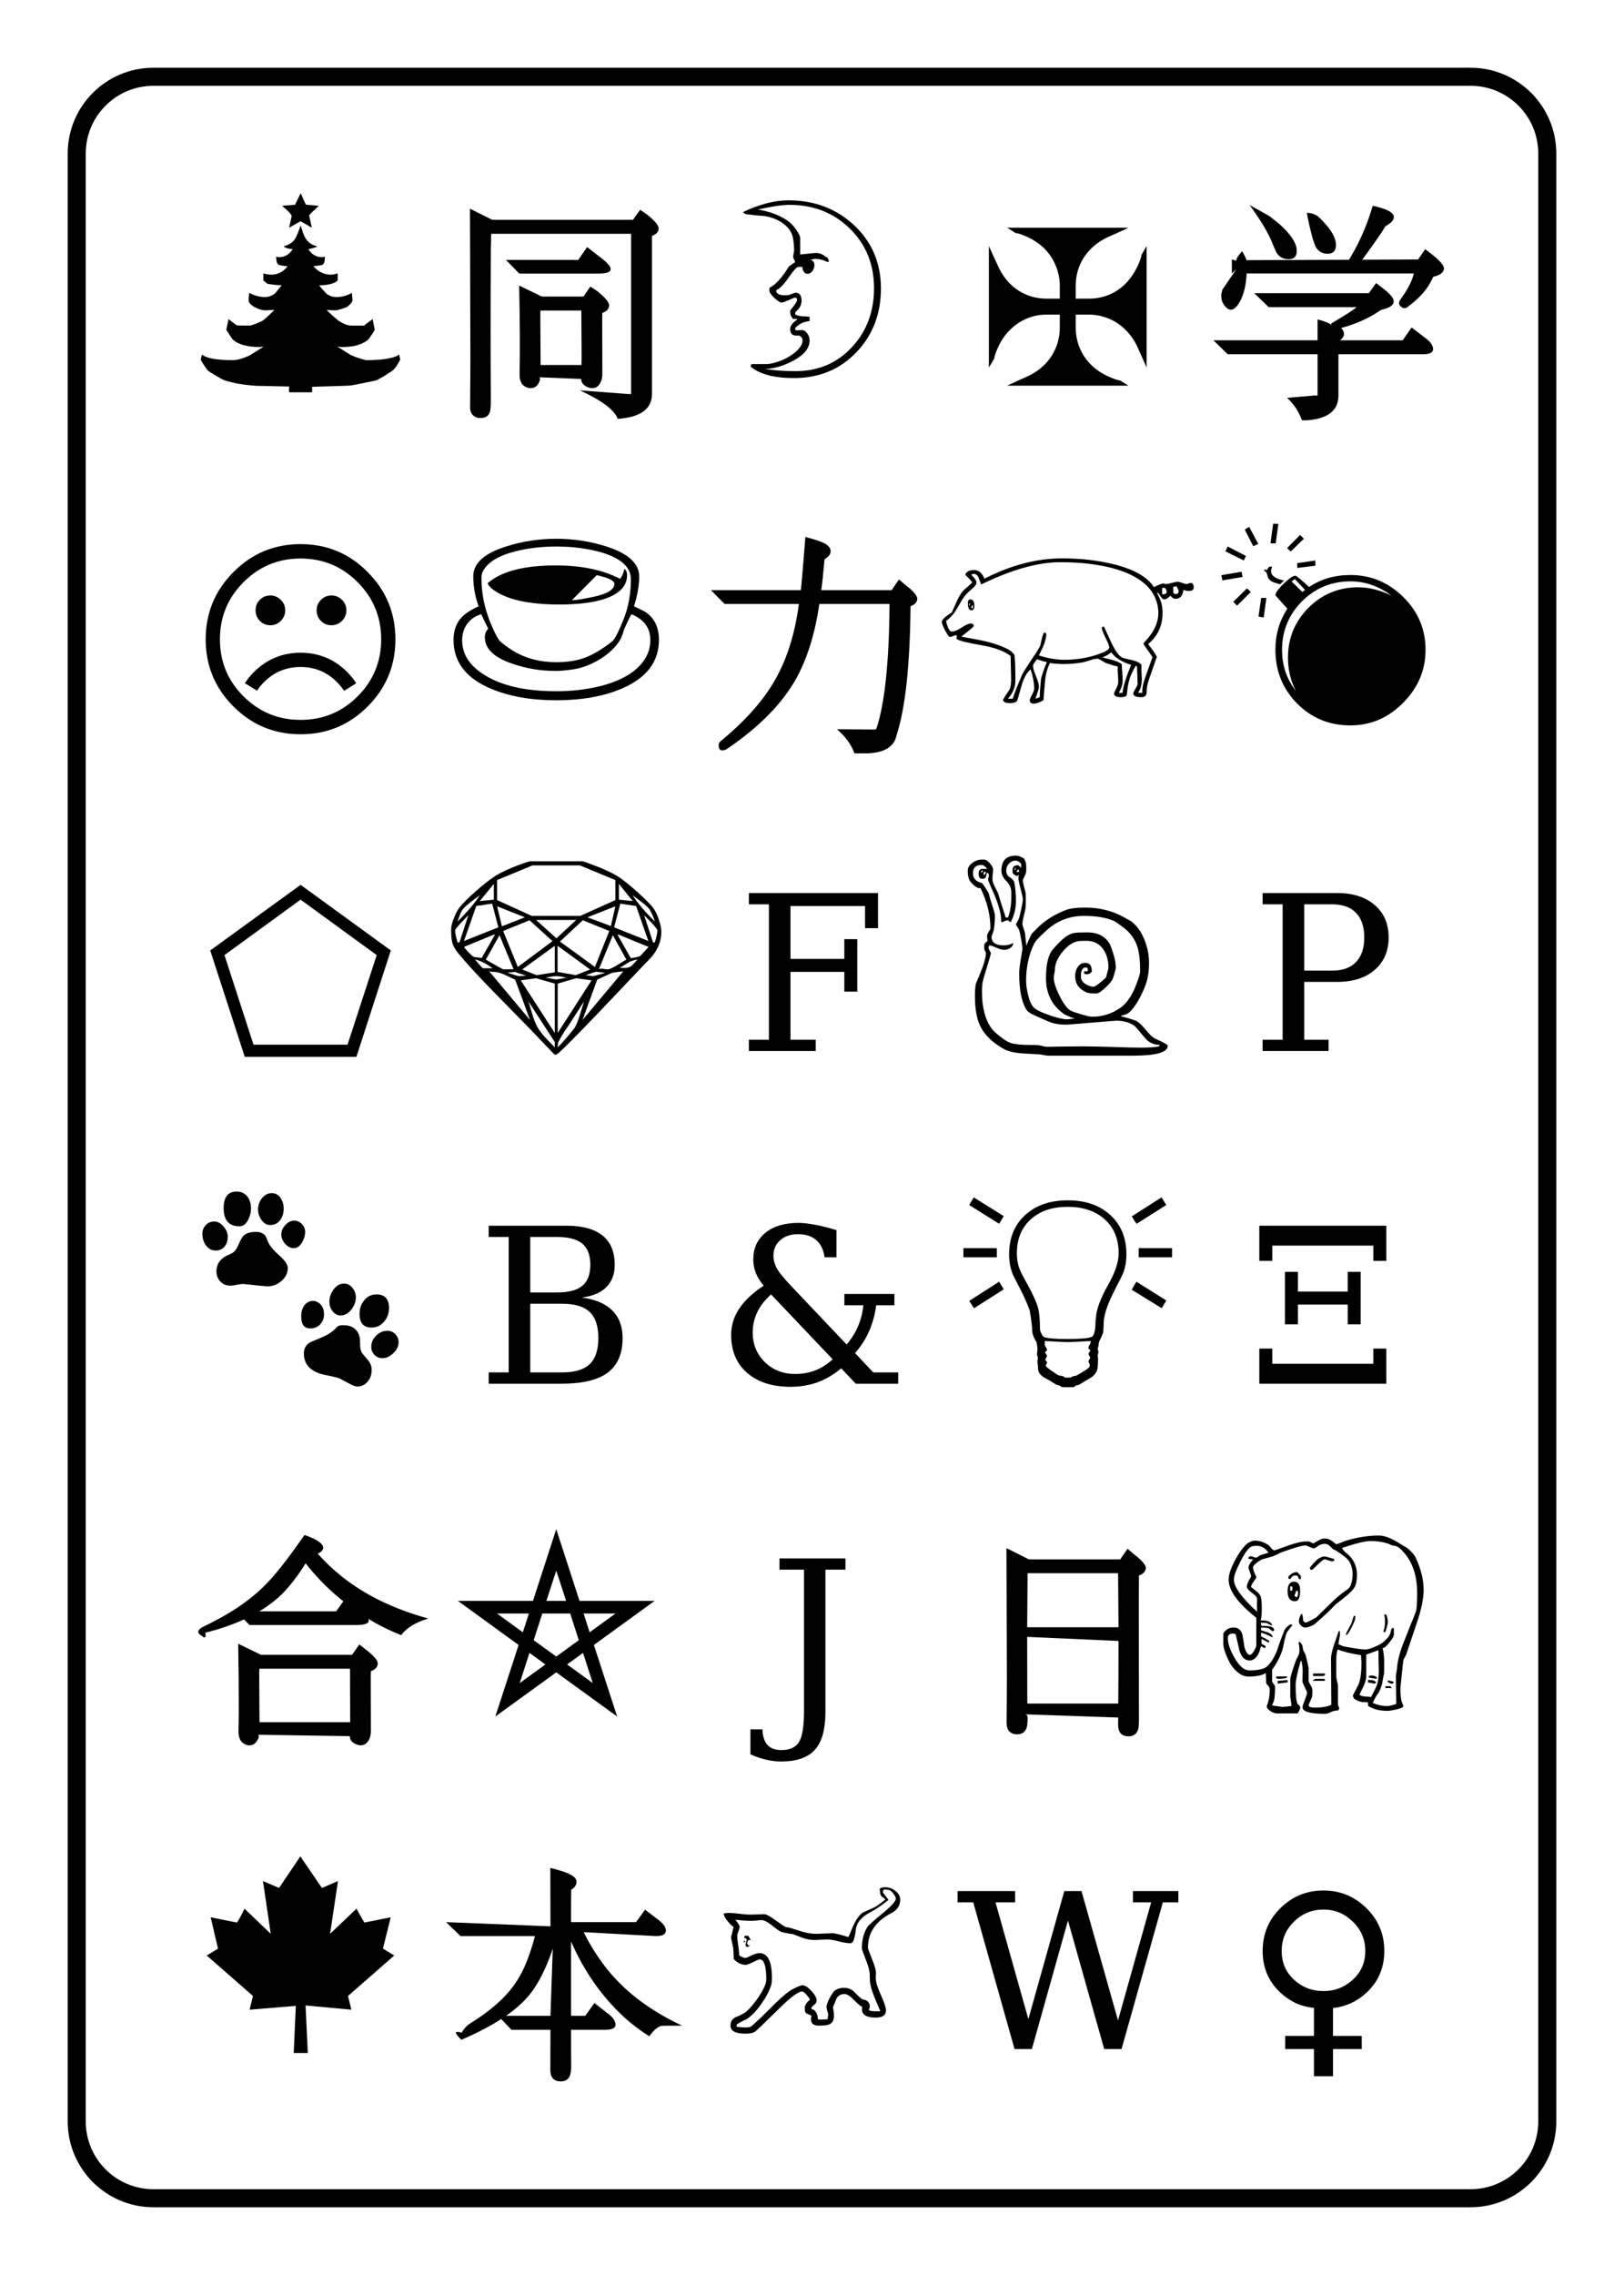
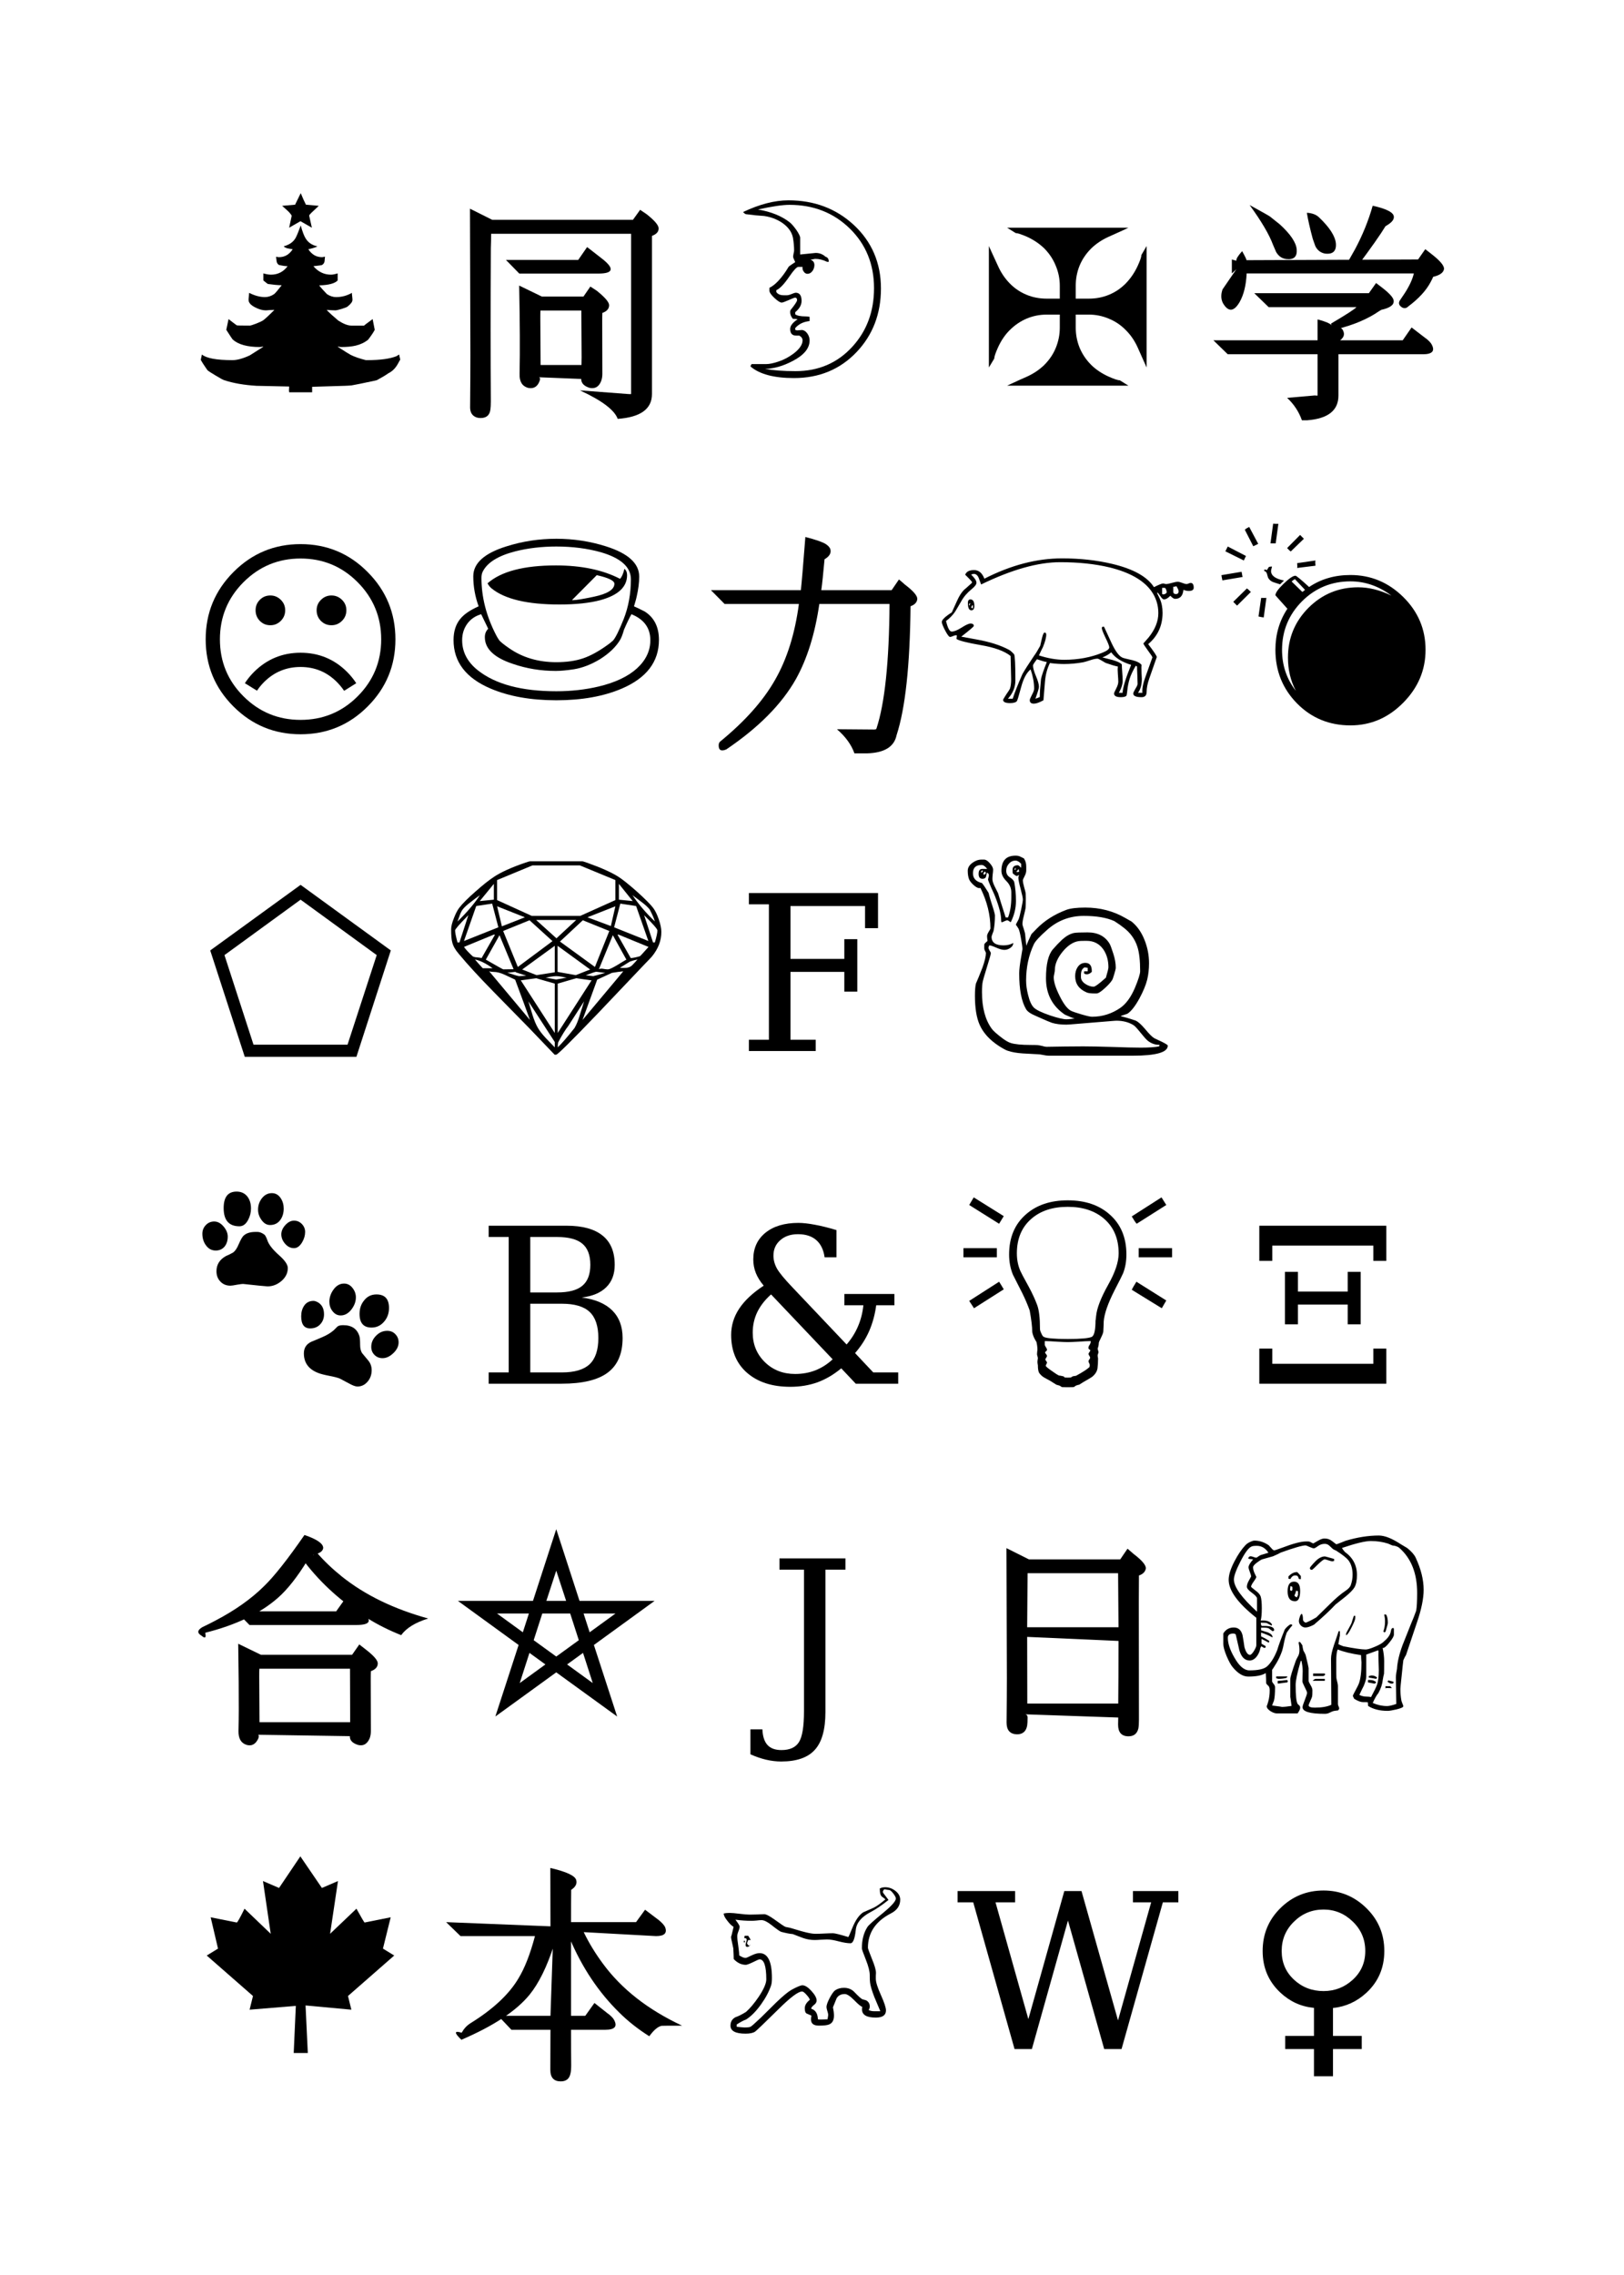
<svg xmlns="http://www.w3.org/2000/svg" xmlns:xlink="http://www.w3.org/1999/xlink" width="180pt" height="252pt" viewBox="0 0 180 252" version="1.1">
  <defs>
    <g>
      <symbol overflow="visible" id="glyph0-0">
        <path style="stroke:none;" d="M 13.703 4.344 L 0.875 4.344 L 0.875 -18.094 L 13.703 -18.094 Z M 12.828 3.469 L 12.828 -17.219 L 1.75 -17.219 L 1.75 3.469 Z M 11.703 -11.344 C 11.703 -9.27 10.328 -7.676 7.578 -6.562 L 7.219 -3.672 L 6.062 -3.672 L 5.547 -7.453 C 7.961 -7.891 9.172 -9.039 9.172 -10.906 C 9.172 -12.969 7.07 -14 2.875 -14 L 3.266 -15.812 C 8.891 -15.812 11.703 -14.32 11.703 -11.344 Z M 8.438 0.188 C 8.438 0.758 8.258 1.223 7.906 1.578 C 7.551 1.93 7.086 2.109 6.516 2.109 C 6.035 2.109 5.645 1.941 5.344 1.609 C 5.051 1.285 4.906 0.879 4.906 0.391 C 4.906 -0.172 5.086 -0.625 5.453 -0.969 C 5.816 -1.312 6.281 -1.484 6.844 -1.484 C 7.332 -1.484 7.719 -1.328 8 -1.016 C 8.289 -0.703 8.438 -0.301 8.438 0.188 Z M 8.438 0.188 " />
      </symbol>
      <symbol overflow="visible" id="glyph0-1">
        <path style="stroke:none;" d="M 14.047 -16.438 C 13.859 -16.258 13.664 -16.078 13.469 -15.891 C 13.133 -15.586 12.973 -15.406 12.984 -15.344 L 13.281 -14.016 L 12.016 -14.734 L 10.766 -14.016 L 11.047 -15.344 C 10.961 -15.508 10.801 -15.703 10.562 -15.922 C 10.375 -16.098 10.18 -16.27 9.984 -16.438 C 10.285 -16.457 10.766 -16.5 11.422 -16.562 C 11.691 -17.113 11.898 -17.539 12.047 -17.844 C 12.273 -17.289 12.469 -16.863 12.625 -16.562 C 12.938 -16.531 13.41 -16.488 14.047 -16.438 Z M 23.078 0.609 C 23.078 0.586 22.984 0.75 22.797 1.094 C 22.535 1.562 22.191 1.898 21.766 2.109 C 21.492 2.305 21.066 2.562 20.484 2.875 C 20.391 2.906 20.004 2.988 19.328 3.125 C 18.973 3.207 18.426 3.316 17.688 3.453 C 17.508 3.473 17.254 3.488 16.922 3.5 L 13.312 3.609 C 13.312 3.609 13.312 3.812 13.312 4.219 L 10.766 4.219 C 10.734 4.102 10.734 3.891 10.766 3.578 C 9.555 3.555 8.348 3.531 7.141 3.5 C 5.754 3.414 4.562 3.207 3.562 2.875 C 3.445 2.844 3.141 2.676 2.641 2.375 C 2.148 2.082 1.848 1.891 1.734 1.797 C 1.703 1.766 1.539 1.531 1.25 1.094 C 1.062 0.801 0.969 0.641 0.969 0.609 C 0.969 0.609 1.008 0.414 1.094 0.031 C 1.582 0.445 2.711 0.656 4.484 0.656 C 5.004 0.656 5.645 0.477 6.406 0.125 C 6.477 0.082 6.977 -0.234 7.906 -0.828 C 7.875 -0.836 7.844 -0.844 7.812 -0.844 C 7.781 -0.844 7.734 -0.832 7.672 -0.812 C 7.609 -0.801 7.555 -0.797 7.516 -0.797 C 6.148 -0.797 5.156 -1.066 4.531 -1.609 C 4.477 -1.648 4.234 -2.016 3.797 -2.703 L 4.047 -3.891 C 4.336 -3.66 4.641 -3.43 4.953 -3.203 C 4.984 -3.18 5.469 -3.172 6.406 -3.172 C 6.488 -3.172 6.723 -3.242 7.109 -3.391 C 7.492 -3.547 7.734 -3.656 7.828 -3.719 C 8.016 -3.832 8.445 -4.227 9.125 -4.906 L 9.016 -4.906 C 8.91 -4.906 8.77 -4.898 8.594 -4.891 C 8.383 -4.867 8.238 -4.859 8.156 -4.859 C 7.812 -4.859 7.426 -4.969 7 -5.188 C 6.508 -5.438 6.266 -5.711 6.266 -6.016 C 6.266 -6.109 6.273 -6.238 6.297 -6.406 C 6.316 -6.582 6.328 -6.711 6.328 -6.797 C 6.953 -6.484 7.535 -6.328 8.078 -6.328 C 8.43 -6.328 8.77 -6.438 9.094 -6.656 C 9.219 -6.75 9.5 -7.078 9.938 -7.641 C 9.52 -7.648 9.008 -7.695 8.406 -7.781 C 8.363 -7.801 8.195 -7.93 7.906 -8.172 L 7.906 -8.953 C 8.238 -8.859 8.52 -8.812 8.75 -8.812 C 9.508 -8.812 10.125 -9.125 10.594 -9.75 C 10.352 -9.75 10.031 -9.797 9.625 -9.891 C 9.488 -9.984 9.406 -10.113 9.375 -10.281 C 9.352 -10.457 9.332 -10.629 9.312 -10.797 C 9.457 -10.766 9.566 -10.75 9.641 -10.75 C 10.266 -10.75 10.77 -11.039 11.156 -11.625 C 11.156 -11.625 10.977 -11.656 10.625 -11.719 C 10.426 -11.758 10.27 -11.836 10.156 -11.953 C 10.75 -12.109 11.176 -12.395 11.438 -12.812 C 11.551 -12.977 11.754 -13.461 12.047 -14.266 C 12.234 -13.578 12.422 -13.086 12.609 -12.797 C 12.898 -12.348 13.328 -12.066 13.891 -11.953 C 13.797 -11.867 13.461 -11.758 12.891 -11.625 C 13.273 -11.039 13.781 -10.75 14.406 -10.75 C 14.488 -10.75 14.598 -10.77 14.734 -10.812 C 14.723 -10.645 14.707 -10.473 14.688 -10.297 C 14.664 -10.129 14.578 -9.992 14.422 -9.891 C 14.367 -9.859 14.047 -9.812 13.453 -9.75 C 13.984 -9.125 14.633 -8.812 15.406 -8.812 C 15.582 -8.812 15.828 -8.859 16.141 -8.953 L 16.141 -8.172 C 15.828 -7.836 15.145 -7.656 14.094 -7.625 C 14.281 -7.375 14.566 -7.051 14.953 -6.656 C 15.285 -6.438 15.625 -6.328 15.969 -6.328 C 16.594 -6.328 17.176 -6.484 17.719 -6.797 C 17.719 -6.711 17.727 -6.582 17.75 -6.406 C 17.77 -6.238 17.781 -6.109 17.781 -6.016 C 17.781 -5.805 17.594 -5.555 17.219 -5.266 C 17.145 -5.211 16.93 -5.129 16.578 -5.016 C 16.223 -4.91 15.992 -4.859 15.891 -4.859 C 15.785 -4.859 15.625 -4.863 15.406 -4.875 C 15.195 -4.895 15.035 -4.906 14.922 -4.906 C 15.191 -4.613 15.625 -4.219 16.219 -3.719 C 16.801 -3.352 17.273 -3.172 17.641 -3.172 L 19.078 -3.172 C 19.047 -3.172 19.359 -3.41 20.016 -3.891 L 20.25 -2.703 C 20.113 -2.43 19.867 -2.066 19.516 -1.609 C 19.129 -1.297 18.672 -1.078 18.141 -0.953 C 17.703 -0.848 17.16 -0.797 16.516 -0.797 C 16.484 -0.797 16.438 -0.801 16.375 -0.812 C 16.312 -0.832 16.266 -0.844 16.234 -0.844 C 16.203 -0.844 16.172 -0.836 16.141 -0.828 C 16.93 -0.316 17.414 -0.016 17.594 0.078 C 18.039 0.297 18.598 0.488 19.266 0.656 C 19.305 0.656 19.359 0.656 19.422 0.656 C 20.848 0.656 21.926 0.508 22.656 0.219 C 22.664 0.219 22.766 0.156 22.953 0.031 C 23.035 0.414 23.078 0.609 23.078 0.609 Z M 23.078 0.609 " />
      </symbol>
      <symbol overflow="visible" id="glyph0-2">
        <path style="stroke:none;" d="M 16.25 -7.281 C 16.25 -4.477 15.348 -2.129 13.547 -0.234 C 11.723 1.68 9.41 2.641 6.609 2.641 C 4.391 2.641 2.785 2.211 1.797 1.359 C 1.805 1.266 1.848 1.176 1.922 1.094 L 3.516 1.094 C 3.898 1.094 4.375 0.992 4.938 0.797 C 5.5 0.609 6.047 0.316 6.578 -0.078 C 7.234 -0.586 7.562 -1.07 7.562 -1.531 C 7.562 -1.75 7.441 -1.926 7.203 -2.062 C 7.203 -2.062 7.086 -2.062 6.859 -2.062 C 6.41 -2.062 6.188 -2.305 6.188 -2.797 C 6.188 -3.141 6.461 -3.5 7.016 -3.875 C 6.891 -3.906 6.711 -3.922 6.484 -3.922 C 6.285 -4.172 6.188 -4.41 6.188 -4.641 C 6.188 -4.734 6.195 -4.812 6.219 -4.875 C 6.707 -5.477 6.953 -5.848 6.953 -5.984 C 6.953 -6.172 6.883 -6.266 6.75 -6.266 C 6.656 -6.266 6.406 -6.172 6 -5.984 C 5.594 -5.805 5.344 -5.719 5.25 -5.719 C 5.082 -5.719 4.812 -5.891 4.438 -6.234 C 4.07 -6.586 3.891 -6.848 3.891 -7.016 L 3.891 -7.359 C 4.461 -7.629 5.07 -8.242 5.719 -9.203 C 5.789 -9.316 5.895 -9.484 6.031 -9.703 C 6.062 -9.742 6.301 -9.91 6.75 -10.203 C 6.594 -10.535 6.516 -10.723 6.516 -10.766 C 6.516 -10.848 6.531 -10.969 6.562 -11.125 C 6.602 -11.281 6.625 -11.398 6.625 -11.484 C 6.625 -11.93 6.582 -12.398 6.5 -12.891 C 6.375 -13.535 5.973 -14.094 5.297 -14.562 C 4.703 -14.957 4.035 -15.207 3.297 -15.312 C 2.723 -15.344 2.047 -15.41 1.266 -15.516 C 1.18 -15.547 1.082 -15.625 0.969 -15.75 C 2.789 -16.613 4.469 -17.047 6 -17.047 C 8.852 -17.047 11.266 -16.141 13.234 -14.328 C 15.242 -12.461 16.25 -10.113 16.25 -7.281 Z M 15.484 -7.312 C 15.484 -9.969 14.586 -12.172 12.797 -13.922 C 11.004 -15.672 8.773 -16.547 6.109 -16.547 C 5.336 -16.547 4.176 -16.375 2.625 -16.031 C 4.082 -15.781 5.254 -15.305 6.141 -14.609 C 6.328 -14.461 6.562 -14.195 6.844 -13.812 C 7.145 -13.375 7.297 -13.066 7.297 -12.891 L 7.297 -11.047 C 8.379 -11.16 8.953 -11.219 9.016 -11.219 C 9.441 -11.219 9.805 -11.078 10.109 -10.797 C 10.348 -10.734 10.469 -10.551 10.469 -10.25 L 10.438 -10.234 L 10.281 -10.234 C 9.832 -10.453 9.398 -10.562 8.984 -10.562 C 8.91 -10.562 8.82 -10.547 8.719 -10.516 C 8.582 -10.492 8.488 -10.477 8.438 -10.469 C 8.727 -10.375 8.875 -10.176 8.875 -9.875 C 8.875 -9.645 8.805 -9.43 8.672 -9.234 C 8.516 -9.016 8.328 -8.906 8.109 -8.906 C 7.941 -8.906 7.801 -8.988 7.688 -9.156 C 7.57 -9.32 7.531 -9.492 7.562 -9.672 L 7.094 -9.672 C 6.914 -9.672 6.578 -9.305 6.078 -8.578 C 5.523 -7.766 5.051 -7.27 4.656 -7.094 L 4.656 -6.891 C 4.82 -6.641 5.113 -6.52 5.531 -6.531 L 5.828 -6.531 C 5.961 -6.531 6.141 -6.578 6.359 -6.672 C 6.586 -6.766 6.734 -6.812 6.797 -6.812 C 7.234 -6.812 7.453 -6.508 7.453 -5.906 C 7.453 -5.457 7.219 -5.039 6.75 -4.656 L 6.75 -4.422 C 6.957 -4.266 7.344 -4.188 7.906 -4.188 C 8.07 -4.188 8.219 -4.172 8.344 -4.141 L 8.344 -3.672 C 7.656 -3.598 7.125 -3.336 6.75 -2.891 L 6.75 -2.703 L 6.938 -2.641 C 7.406 -2.672 7.566 -2.688 7.422 -2.688 C 7.68 -2.688 7.906 -2.555 8.094 -2.297 C 8.258 -2.055 8.344 -1.801 8.344 -1.531 C 8.344 -0.656 7.719 0.102 6.469 0.75 C 5.406 1.312 4.383 1.602 3.406 1.625 C 4.312 1.789 5.438 1.875 6.781 1.875 C 9.332 1.875 11.43 0.973 13.078 -0.828 C 14.68 -2.578 15.484 -4.738 15.484 -7.312 Z M 15.484 -7.312 " />
      </symbol>
      <symbol overflow="visible" id="glyph0-3">
        <path style="stroke:none;" d="M 23.734 -5.203 C 23.734 -2.785 22.363 -0.988 19.625 0.188 C 17.602 1.051 15.18 1.484 12.359 1.484 C 9.535 1.484 7.109 1.051 5.078 0.188 C 2.336 -0.977 0.969 -2.77 0.969 -5.188 C 0.969 -6.133 1.211 -6.91 1.703 -7.516 C 2.117 -8.035 2.801 -8.504 3.75 -8.922 C 3.352 -10.016 3.156 -11.125 3.156 -12.25 C 3.156 -13.695 4.379 -14.801 6.828 -15.562 C 8.598 -16.125 10.441 -16.406 12.359 -16.406 C 14.266 -16.406 16.102 -16.125 17.875 -15.562 C 20.32 -14.789 21.547 -13.676 21.547 -12.219 C 21.547 -11.551 21.453 -10.812 21.266 -10 C 21.223 -9.801 21.176 -9.617 21.125 -9.453 C 21.02 -9.078 20.969 -8.91 20.969 -8.953 C 20.969 -8.93 20.977 -8.914 21 -8.906 C 21.207 -8.82 21.586 -8.641 22.141 -8.359 C 23.203 -7.691 23.734 -6.641 23.734 -5.203 Z M 20.625 -11.922 C 20.625 -13.266 19.523 -14.258 17.328 -14.906 C 15.816 -15.332 14.16 -15.547 12.359 -15.547 C 10.734 -15.547 9.223 -15.367 7.828 -15.016 C 5.898 -14.523 4.688 -13.766 4.188 -12.734 C 4.102 -12.555 4.062 -12.332 4.062 -12.062 C 4.062 -9.938 4.602 -7.828 5.688 -5.734 C 5.77 -5.566 5.891 -5.367 6.047 -5.141 C 6.242 -4.93 6.598 -4.648 7.109 -4.297 C 8.598 -3.254 10.348 -2.734 12.359 -2.734 C 13.504 -2.734 14.504 -2.879 15.359 -3.172 C 16.172 -3.453 17.062 -3.941 18.031 -4.641 C 18.188 -4.742 18.395 -4.91 18.656 -5.141 C 18.938 -5.473 19.328 -6.266 19.828 -7.516 C 20.359 -8.867 20.625 -10.336 20.625 -11.922 Z M 22.781 -5.172 C 22.781 -6.523 22.082 -7.484 20.688 -8.047 C 20.469 -7.672 20.191 -7.098 19.859 -6.328 C 19.723 -5.836 19.582 -5.469 19.438 -5.219 C 18.977 -4.438 18.238 -3.723 17.219 -3.078 C 16.238 -2.484 15.273 -2.109 14.328 -1.953 C 13.504 -1.828 12.828 -1.766 12.297 -1.766 C 10.648 -1.766 9.066 -2.023 7.547 -2.547 C 5.473 -3.234 4.438 -4.219 4.438 -5.5 C 4.438 -5.883 4.562 -6.195 4.812 -6.438 C 4.633 -6.801 4.375 -7.336 4.031 -8.047 C 3.375 -7.859 2.859 -7.504 2.484 -6.984 C 2.109 -6.461 1.922 -5.859 1.922 -5.172 C 1.922 -3.867 2.504 -2.754 3.672 -1.828 C 5.629 -0.285 8.523 0.484 12.359 0.484 C 14.035 0.484 15.609 0.305 17.078 -0.047 C 18.898 -0.484 20.305 -1.148 21.297 -2.047 C 22.285 -2.953 22.781 -3.992 22.781 -5.172 Z M 20.203 -12.375 C 20.203 -11.07 19.219 -10.148 17.25 -9.609 C 16.039 -9.285 14.523 -9.125 12.703 -9.125 C 9.148 -9.125 6.645 -9.719 5.188 -10.906 C 5.02 -11.039 4.867 -11.227 4.734 -11.469 C 6.234 -12.789 8.758 -13.453 12.312 -13.453 C 15.145 -13.453 17.516 -12.957 19.422 -11.969 C 19.617 -12.164 19.781 -12.535 19.906 -13.078 C 20.102 -12.922 20.203 -12.688 20.203 -12.375 Z M 18.797 -11.422 C 18.797 -11.766 18.145 -12.082 16.844 -12.375 L 14.094 -9.609 L 14.219 -9.609 C 14.562 -9.609 15.328 -9.734 16.516 -9.984 C 18.035 -10.305 18.797 -10.785 18.797 -11.422 Z M 18.797 -11.422 " />
      </symbol>
      <symbol overflow="visible" id="glyph0-4">
        <path style="stroke:none;" d="M 28.891 -10.984 C 28.891 -10.742 28.707 -10.625 28.344 -10.625 C 28.164 -10.625 27.969 -10.664 27.75 -10.75 C 27.688 -10.082 27.379 -9.75 26.828 -9.75 C 26.691 -9.75 26.516 -9.863 26.297 -10.094 C 26.035 -9.82 25.801 -9.688 25.594 -9.688 C 25.488 -9.688 25.363 -9.797 25.219 -10.016 C 25.039 -10.273 24.926 -10.426 24.875 -10.469 C 24.863 -10.438 24.852 -10.398 24.844 -10.359 C 24.844 -10.359 24.938 -10.164 25.125 -9.781 C 25.332 -9.32 25.438 -8.797 25.438 -8.203 C 25.438 -6.785 24.906 -5.629 23.844 -4.734 C 24.477 -3.91 24.797 -3.43 24.797 -3.297 C 24.797 -3.305 24.52 -2.52 23.969 -0.938 C 23.77 -0.375 23.672 0.125 23.672 0.562 C 23.672 0.945 23.484 1.141 23.109 1.141 C 22.492 1.141 22.188 1.004 22.188 0.734 C 22.188 0.66 22.266 0.488 22.422 0.219 C 22.586 -0.039 22.672 -0.223 22.672 -0.328 C 22.672 -0.547 22.66 -0.867 22.641 -1.297 C 22.617 -1.723 22.609 -2.039 22.609 -2.25 L 22.469 -2.344 C 22.145 -1.789 21.914 -1.301 21.781 -0.875 C 21.656 -0.445 21.57 -0.023 21.531 0.391 C 21.52 0.535 21.492 0.719 21.453 0.938 C 21.391 1.07 21.176 1.141 20.812 1.141 C 20.312 1.141 20.062 1.004 20.062 0.734 C 20.062 0.672 20.141 0.488 20.297 0.188 C 20.453 -0.113 20.531 -0.367 20.531 -0.578 C 20.531 -0.703 20.516 -0.977 20.484 -1.406 C 20.453 -1.75 20.453 -2.031 20.484 -2.25 C 20.172 -2.312 19.719 -2.445 19.125 -2.656 C 19.102 -2.664 18.953 -2.754 18.672 -2.922 C 18.441 -3.055 18.297 -3.125 18.234 -3.125 C 18.023 -3.125 17.754 -3.066 17.422 -2.953 C 17.004 -2.816 16.734 -2.738 16.609 -2.719 C 15.898 -2.594 15.195 -2.531 14.5 -2.531 C 14.039 -2.531 13.523 -2.566 12.953 -2.641 C 12.648 -2.035 12.469 -1.352 12.406 -0.594 C 12.344 0.102 12.285 0.797 12.234 1.484 C 11.785 1.734 11.43 1.859 11.172 1.859 C 10.867 1.859 10.719 1.727 10.719 1.469 C 10.719 1.383 10.797 1.191 10.953 0.891 C 11.117 0.598 11.203 0.367 11.203 0.203 C 11.203 -0.461 11.07 -1.176 10.812 -1.938 C 10.363 -1.57 10.016 -0.922 9.766 0.016 C 9.504 0.992 9.344 1.52 9.281 1.594 C 9.156 1.727 8.906 1.797 8.531 1.797 C 8.02 1.797 7.766 1.676 7.766 1.438 C 7.766 1.395 7.879 1.195 8.109 0.844 C 8.348 0.5 8.484 0.289 8.516 0.219 C 8.609 -0.039 8.656 -0.395 8.656 -0.844 C 8.656 -0.883 8.633 -1.742 8.594 -3.422 C 7.926 -3.961 6.828 -4.363 5.297 -4.625 C 3.742 -4.895 2.844 -5.125 2.594 -5.312 C 2.625 -5.602 2.641 -5.711 2.641 -5.641 C 2.641 -5.691 2.609 -5.719 2.547 -5.719 C 2.461 -5.719 2.348 -5.688 2.203 -5.625 C 2.066 -5.562 1.961 -5.531 1.891 -5.531 C 1.773 -5.531 1.586 -5.773 1.328 -6.266 C 1.086 -6.734 0.969 -7.039 0.969 -7.188 C 0.969 -7.426 1.336 -7.781 2.078 -8.25 C 2.273 -8.688 2.473 -9.125 2.672 -9.562 C 2.91 -10.094 3.172 -10.492 3.453 -10.766 C 3.617 -10.898 3.781 -11.039 3.938 -11.188 C 4.195 -11.406 4.328 -11.535 4.328 -11.578 C 4.328 -11.648 4.07 -11.93 3.562 -12.422 C 3.688 -12.766 4.016 -12.938 4.547 -12.938 C 5.066 -12.938 5.445 -12.617 5.688 -11.984 C 8.625 -13.484 11.492 -14.234 14.297 -14.234 C 16.297 -14.234 18.145 -14.031 19.844 -13.625 C 22.188 -13.07 23.734 -12.211 24.484 -11.047 C 25.023 -11.316 25.363 -11.453 25.5 -11.453 C 25.539 -11.453 25.594 -11.441 25.656 -11.422 C 25.719 -11.398 25.77 -11.391 25.812 -11.391 C 25.957 -11.391 26.176 -11.43 26.469 -11.516 C 26.758 -11.598 26.977 -11.641 27.125 -11.641 C 27.25 -11.641 27.414 -11.598 27.625 -11.516 C 27.832 -11.43 27.992 -11.391 28.109 -11.391 C 28.16 -11.391 28.234 -11.41 28.328 -11.453 C 28.422 -11.492 28.492 -11.516 28.547 -11.516 C 28.773 -11.516 28.891 -11.336 28.891 -10.984 Z M 27.219 -10.594 C 27.219 -10.707 27.133 -10.895 26.969 -11.156 C 26.852 -11.102 26.738 -11.082 26.625 -11.094 L 26.625 -10.547 C 26.625 -10.367 26.723 -10.281 26.922 -10.281 C 27.117 -10.281 27.219 -10.383 27.219 -10.594 Z M 25.906 -10.469 C 25.852 -10.801 25.77 -10.969 25.656 -10.969 L 25.391 -10.969 L 25.391 -10.281 C 25.441 -10.258 25.488 -10.25 25.531 -10.25 C 25.688 -10.25 25.812 -10.32 25.906 -10.469 Z M 21.953 -2.438 C 20.898 -2.77 20.164 -3.234 19.75 -3.828 C 19.457 -3.586 19.129 -3.398 18.766 -3.266 C 19.148 -3.172 19.535 -3.07 19.922 -2.969 C 20.461 -2.812 20.797 -2.648 20.922 -2.484 C 20.922 -2.297 20.938 -2 20.969 -1.594 C 21 -1.195 21.016 -0.898 21.016 -0.703 C 21.016 -0.285 20.875 0.164 20.594 0.656 L 21 0.656 C 21.051 0.02 21.367 -1.008 21.953 -2.438 Z M 24.969 -8.172 C 24.969 -9.086 24.703 -9.91 24.172 -10.641 C 23.305 -11.828 21.77 -12.691 19.562 -13.234 C 17.957 -13.617 16.133 -13.812 14.094 -13.812 C 11.633 -13.812 8.711 -12.988 5.328 -11.344 C 5.242 -11.582 5.156 -11.82 5.062 -12.062 C 4.938 -12.363 4.754 -12.516 4.516 -12.516 C 4.453 -12.516 4.352 -12.488 4.219 -12.438 C 4.613 -12.062 4.812 -11.758 4.812 -11.531 C 4.812 -11.352 4.633 -11.117 4.281 -10.828 C 3.781 -10.422 3.395 -9.973 3.125 -9.484 C 2.738 -8.816 2.504 -8.422 2.422 -8.297 C 2.148 -7.91 1.82 -7.578 1.438 -7.297 C 1.625 -6.516 1.832 -6.125 2.062 -6.125 C 2.332 -6.125 2.695 -6.27 3.156 -6.562 C 3.625 -6.863 3.957 -7.016 4.156 -7.016 C 4.395 -7.016 4.516 -6.926 4.516 -6.75 C 4.516 -6.676 4.051 -6.281 3.125 -5.562 C 3.508 -5.488 4.078 -5.383 4.828 -5.25 C 6.297 -4.988 7.5 -4.602 8.438 -4.094 C 8.57 -4.02 8.754 -3.859 8.984 -3.609 C 9.078 -3.422 9.125 -2.457 9.125 -0.719 C 9.125 0.031 8.848 0.707 8.297 1.312 L 8.828 1.312 C 9.023 0.688 9.383 -0.223 9.906 -1.422 C 10.164 -1.879 10.598 -2.555 11.203 -3.453 C 11.379 -3.68 11.602 -4.047 11.875 -4.547 C 11.938 -4.816 12 -5.086 12.062 -5.359 C 12.164 -5.797 12.266 -6.016 12.359 -6.016 C 12.391 -6.016 12.438 -6 12.5 -5.969 C 12.52 -5.926 12.535 -5.879 12.547 -5.828 C 12.547 -5.473 12.422 -4.992 12.172 -4.391 C 12.066 -4.191 11.922 -3.891 11.734 -3.484 C 12.734 -3.16 13.664 -3 14.531 -3 C 16.082 -3 17.504 -3.266 18.797 -3.797 C 19.285 -3.992 19.531 -4.188 19.531 -4.375 C 19.531 -4.52 19.391 -4.879 19.109 -5.453 C 18.836 -6.023 18.703 -6.379 18.703 -6.516 C 18.703 -6.641 18.785 -6.688 18.953 -6.656 C 19.242 -6.039 19.531 -5.422 19.812 -4.797 C 20.227 -3.93 20.613 -3.414 20.969 -3.25 C 21.062 -3.195 21.441 -3.098 22.109 -2.953 C 22.586 -2.836 22.922 -2.664 23.109 -2.438 C 23.098 -2.363 23.094 -2.27 23.094 -2.156 C 23.094 -2.008 23.098 -1.797 23.109 -1.516 C 23.129 -1.234 23.141 -1.023 23.141 -0.891 C 23.141 -0.242 23 0.27 22.719 0.656 L 23.203 0.656 C 23.191 0.594 23.188 0.535 23.188 0.484 C 23.188 0.086 23.289 -0.406 23.5 -1 C 24.039 -2.52 24.312 -3.273 24.312 -3.266 C 24.312 -3.328 24.145 -3.582 23.812 -4.031 C 23.477 -4.488 23.312 -4.75 23.312 -4.812 C 23.488 -5.008 23.676 -5.223 23.875 -5.453 C 24.602 -6.348 24.969 -7.254 24.969 -8.172 Z M 12.609 -2.75 C 12.359 -2.789 11.992 -2.895 11.516 -3.062 C 11.223 -2.688 11.078 -2.457 11.078 -2.375 C 11.078 -2.094 11.188 -1.695 11.406 -1.188 C 11.625 -0.676 11.734 -0.285 11.734 -0.016 C 11.734 0.16 11.602 0.602 11.344 1.312 C 11.457 1.281 11.617 1.219 11.828 1.125 C 11.828 0.676 11.875 0.004 11.969 -0.891 C 12.051 -1.273 12.266 -1.895 12.609 -2.75 Z M 4.578 -8.969 C 4.578 -8.645 4.469 -8.484 4.25 -8.484 C 3.988 -8.484 3.859 -8.754 3.859 -9.297 C 3.859 -9.555 3.953 -9.688 4.141 -9.688 C 4.43 -9.688 4.578 -9.445 4.578 -8.969 Z M 4.422 -8.859 L 4.422 -8.969 C 4.422 -9.02 4.406 -9.055 4.375 -9.078 C 4.344 -9.004 4.289 -8.922 4.219 -8.828 L 4.375 -8.672 C 4.406 -8.734 4.422 -8.797 4.422 -8.859 Z M 4.125 -9.266 L 4.047 -9.266 L 3.969 -9.062 L 4.047 -9.016 Z M 4.125 -9.266 " />
      </symbol>
      <symbol overflow="visible" id="glyph0-5">
        <path style="stroke:none;" d="M 10.109 -16.406 L 8.656 -15 C 8.582 -15.039 8.445 -15.164 8.25 -15.375 L 9.688 -16.828 Z M 11.391 -13.422 L 9.359 -13.172 C 9.391 -13.242 9.391 -13.422 9.359 -13.703 L 11.391 -14 C 11.359 -13.895 11.359 -13.703 11.391 -13.422 Z M 7.281 -18.062 L 6.984 -15.891 L 6.828 -15.891 C 6.523 -15.891 6.383 -15.891 6.406 -15.891 L 6.703 -18.078 C 6.766 -18.078 6.859 -18.07 6.984 -18.062 C 7.117 -18.062 7.219 -18.062 7.281 -18.062 Z M 5.047 -15.844 C 4.922 -15.781 4.738 -15.691 4.5 -15.578 L 3.562 -17.406 C 3.656 -17.5 3.816 -17.602 4.047 -17.719 Z M 23.594 -4.109 C 23.594 -1.859 22.766 0.098 21.109 1.766 C 19.461 3.43 17.516 4.266 15.266 4.266 C 12.922 4.266 10.945 3.453 9.344 1.828 C 7.75 0.203 6.953 -1.773 6.953 -4.109 C 6.953 -5.805 7.395 -7.32 8.281 -8.656 C 7.395 -9.645 6.953 -10.141 6.953 -10.141 C 6.953 -10.41 7.254 -10.836 7.859 -11.422 C 8.473 -12.016 8.91 -12.312 9.172 -12.312 C 9.273 -12.312 9.781 -11.895 10.688 -11.062 C 12 -11.945 13.523 -12.391 15.266 -12.391 C 17.523 -12.391 19.477 -11.578 21.125 -9.953 C 22.77 -8.328 23.594 -6.379 23.594 -4.109 Z M 7.906 -11.781 L 7.469 -11.359 C 7.227 -11.43 6.984 -11.508 6.734 -11.594 C 6.492 -11.676 6.301 -11.832 6.156 -12.062 C 6.133 -12.102 6.086 -12.258 6.016 -12.531 C 5.961 -12.707 5.859 -12.812 5.703 -12.844 L 5.734 -13 C 5.828 -13 5.922 -12.977 6.016 -12.938 C 6.023 -12.945 6.086 -13.051 6.203 -13.25 C 6.242 -13.301 6.367 -13.328 6.578 -13.328 C 6.504 -13.047 6.469 -12.883 6.469 -12.844 C 6.469 -12.32 6.945 -11.969 7.906 -11.781 Z M 3.688 -14.5 C 3.676 -14.469 3.598 -14.301 3.453 -14 L 1.406 -15.016 C 1.469 -15.141 1.555 -15.316 1.672 -15.547 Z M 3.312 -12.172 L 1.078 -11.797 C 1.023 -12.047 0.988 -12.238 0.969 -12.375 L 3.203 -12.75 Z M 5.953 -9.859 L 5.656 -7.688 C 5.445 -7.719 5.254 -7.754 5.078 -7.797 L 5.375 -9.859 C 5.613 -9.848 5.805 -9.848 5.953 -9.859 Z M 4.234 -10.516 L 2.703 -9 L 2.281 -9.422 L 3.797 -10.906 C 3.867 -10.863 4.016 -10.734 4.234 -10.516 Z M 10.234 -10.75 L 9.109 -11.938 C 8.953 -11.844 8.832 -11.754 8.75 -11.672 L 9.938 -10.516 C 10.039 -10.578 10.141 -10.656 10.234 -10.75 Z M 19.812 -10.109 C 18.414 -11.16 16.898 -11.688 15.266 -11.688 C 13.16 -11.688 11.367 -10.945 9.891 -9.469 C 8.422 -7.988 7.688 -6.195 7.688 -4.094 C 7.688 -2.383 8.195 -0.875 9.219 0.438 C 8.633 -0.676 8.344 -1.898 8.344 -3.234 C 8.344 -5.391 9.098 -7.227 10.609 -8.75 C 12.129 -10.27 13.969 -11.031 16.125 -11.031 C 17.32 -11.031 18.551 -10.723 19.812 -10.109 Z M 19.812 -10.109 " />
      </symbol>
      <symbol overflow="visible" id="glyph0-6">
        <path style="stroke:none;" d="M 24.266 -9.703 C 24.266 -8.742 23.922 -7.844 23.234 -7 C 23.129 -6.875 22.836 -6.566 22.359 -6.078 C 20.66 -4.285 18.957 -2.492 17.25 -0.703 C 14.312 2.359 12.766 3.891 12.609 3.891 C 12.535 3.891 12.477 3.891 12.438 3.891 C 12.082 3.523 11.156 2.555 9.656 0.984 C 8.332 -0.367 7.004 -1.723 5.672 -3.078 C 4.078 -4.703 2.789 -6.102 1.812 -7.281 C 1.426 -7.727 1.188 -8.148 1.094 -8.547 C 1.008 -8.836 0.969 -9.328 0.969 -10.016 C 0.969 -10.316 1.07 -10.727 1.281 -11.25 C 1.469 -11.738 1.664 -12.117 1.875 -12.391 C 2.227 -12.848 2.832 -13.453 3.688 -14.203 C 4.5 -14.922 5.176 -15.457 5.719 -15.812 C 6.5 -16.332 7.664 -16.859 9.219 -17.391 C 9.5 -17.484 9.66 -17.531 9.703 -17.531 L 15.531 -17.531 C 15.562 -17.531 15.711 -17.484 15.984 -17.391 C 17.578 -16.828 18.754 -16.301 19.516 -15.812 C 19.973 -15.52 20.645 -14.984 21.531 -14.203 C 22.445 -13.379 23.051 -12.773 23.344 -12.391 C 23.582 -12.078 23.797 -11.645 23.984 -11.094 C 24.172 -10.551 24.266 -10.086 24.266 -9.703 Z M 23.547 -10.875 C 23.461 -11.188 23.27 -11.629 22.969 -12.203 C 22.758 -12.461 22.457 -12.738 22.062 -13.031 C 21.727 -13.289 21.395 -13.539 21.062 -13.781 C 21.77 -12.738 22.598 -11.77 23.547 -10.875 Z M 21.094 -13.125 L 19.562 -15.031 L 19.562 -13.281 Z M 23.828 -9.875 C 23.828 -10.031 23.336 -10.594 22.359 -11.562 L 23.344 -8.547 L 23.547 -8.547 C 23.734 -9.172 23.828 -9.613 23.828 -9.875 Z M 22.828 -8.703 L 21.469 -12.578 L 19.719 -12.844 L 19.031 -10.219 Z M 22.844 -8.047 L 19.531 -9.406 L 19.406 -9.406 L 20.875 -6.812 C 21.113 -6.82 21.453 -6.891 21.891 -7.016 C 21.953 -7.055 22.27 -7.398 22.844 -8.047 Z M 19.172 -12.547 L 16.078 -11.328 L 18.672 -10.359 Z M 19.172 -13.234 L 19.172 -15.453 L 15.234 -17.078 L 9.984 -17.078 L 6.062 -15.453 L 6.062 -13.234 L 9.906 -11.484 L 15.281 -11.484 Z M 21.625 -6.656 C 21.426 -6.625 21.145 -6.547 20.781 -6.422 C 20.531 -6.266 20.16 -6.035 19.672 -5.734 C 19.723 -5.734 19.812 -5.727 19.938 -5.719 C 20.051 -5.719 20.141 -5.719 20.203 -5.719 C 20.555 -5.719 20.832 -5.816 21.031 -6.016 C 21.227 -6.211 21.426 -6.426 21.625 -6.656 Z M 20.391 -6.641 L 18.891 -9.344 L 17.344 -5.578 C 17.406 -5.617 17.5 -5.641 17.625 -5.641 C 17.707 -5.641 17.828 -5.625 17.984 -5.594 C 18.148 -5.57 18.273 -5.562 18.359 -5.562 C 18.504 -5.562 18.832 -5.711 19.344 -6.016 C 19.988 -6.41 20.336 -6.617 20.391 -6.641 Z M 18.5 -9.812 L 15.562 -11 L 13.031 -8.641 L 16.906 -5.828 Z M 14.828 -11.031 L 10.391 -11.031 L 12.641 -9 Z M 18.047 -5.172 C 17.379 -5.254 17.051 -5.297 17.062 -5.297 C 16.957 -5.297 16.566 -5.164 15.891 -4.906 L 16.719 -4.812 C 16.75 -4.812 17.191 -4.93 18.047 -5.172 Z M 16.375 -5.547 L 12.766 -8.172 L 12.766 -5.281 L 14.781 -4.922 Z M 20.047 -5.344 C 19.754 -5.32 19.332 -5.266 18.781 -5.172 C 18.758 -5.16 18.219 -4.91 17.156 -4.422 C 16.789 -3.422 16.25 -1.93 15.531 0.047 Z M 9.141 -11.328 L 6.062 -12.547 L 6.594 -10.328 Z M 5.703 -13.281 L 5.703 -15.031 L 4.141 -13.125 Z M 12.203 -8.688 L 9.656 -11 L 6.734 -9.812 L 8.359 -5.828 Z M 13.781 -4.641 C 13.688 -4.648 13.492 -4.688 13.203 -4.75 C 12.961 -4.789 12.766 -4.812 12.609 -4.812 C 12.461 -4.812 12.266 -4.789 12.016 -4.75 C 11.723 -4.688 11.531 -4.648 11.438 -4.641 C 12.207 -4.504 12.598 -4.438 12.609 -4.438 C 12.629 -4.438 13.02 -4.504 13.781 -4.641 Z M 12.453 -5.234 L 12.453 -8.172 L 8.844 -5.547 L 10.438 -4.922 Z M 16.531 -4.344 L 14.828 -4.578 L 12.781 -3.984 L 12.781 1.484 Z M 4.156 -13.781 C 3.82 -13.539 3.488 -13.289 3.156 -13.031 C 2.75 -12.727 2.445 -12.453 2.25 -12.203 C 2.133 -12.047 2.023 -11.828 1.922 -11.547 C 1.766 -11.109 1.68 -10.879 1.672 -10.859 C 2.734 -11.891 3.562 -12.863 4.156 -13.781 Z M 6.203 -10.219 L 5.516 -12.844 L 3.75 -12.578 L 2.391 -8.703 Z M 7.891 -5.578 L 6.328 -9.344 L 4.812 -6.641 C 6.062 -5.922 6.707 -5.562 6.75 -5.562 C 6.977 -5.562 7.359 -5.566 7.891 -5.578 Z M 15.703 -2.016 C 15.316 -1.41 14.734 -0.504 13.953 0.703 C 13.629 1.117 13.258 1.719 12.844 2.5 C 12.801 2.656 12.781 2.848 12.781 3.078 C 13.238 2.641 13.859 1.926 14.641 0.938 C 14.859 0.57 15.055 0.086 15.234 -0.516 C 15.391 -1.016 15.547 -1.516 15.703 -2.016 Z M 9.297 -4.859 L 8.141 -5.234 L 8.109 -5.281 C 8.035 -5.281 7.879 -5.266 7.641 -5.234 C 7.453 -5.211 7.301 -5.203 7.188 -5.203 C 7.957 -4.941 8.398 -4.812 8.516 -4.812 C 8.566 -4.812 8.828 -4.828 9.297 -4.859 Z M 5.828 -9.406 L 5.688 -9.406 L 2.391 -8.047 C 2.586 -7.766 2.906 -7.422 3.344 -7.016 C 3.457 -6.941 3.625 -6.898 3.844 -6.891 C 4.125 -6.859 4.289 -6.832 4.344 -6.812 Z M 2.875 -11.562 C 1.895 -10.57 1.406 -10.008 1.406 -9.875 C 1.406 -9.656 1.492 -9.211 1.672 -8.547 L 1.891 -8.547 Z M 12.453 1.484 L 12.453 -3.984 L 10.391 -4.578 L 8.688 -4.344 Z M 5.562 -5.688 C 4.832 -6.219 4.18 -6.539 3.609 -6.656 C 3.797 -6.426 4.082 -6.102 4.469 -5.688 Z M 12.453 3.078 L 12.453 2.484 L 9.531 -2.016 C 9.676 -1.516 9.828 -1.016 9.984 -0.516 C 10.172 0.086 10.375 0.57 10.594 0.938 C 10.789 1.27 11.082 1.645 11.469 2.062 C 11.801 2.395 12.129 2.734 12.453 3.078 Z M 9.703 0.047 C 9.367 -0.898 8.82 -2.391 8.062 -4.422 C 7.676 -4.609 7.285 -4.789 6.891 -4.969 C 6.441 -5.176 6.031 -5.281 5.656 -5.281 C 5.508 -5.281 5.352 -5.301 5.188 -5.344 Z M 9.703 0.047 " />
      </symbol>
      <symbol overflow="visible" id="glyph0-7">
        <path style="stroke:none;" d="M 23.141 2.891 C 23.141 3.629 21.852 4 19.281 4 L 9.938 4 C 9.789 4 9.586 3.973 9.328 3.922 C 9.066 3.867 8.879 3.844 8.766 3.844 C 8.191 3.812 7.625 3.781 7.062 3.75 C 6.406 3.707 5.848 3.609 5.391 3.453 C 5.203 3.391 4.883 3.219 4.438 2.938 C 3.395 2.258 2.676 1.469 2.281 0.562 C 1.938 -0.219 1.766 -1.285 1.766 -2.641 C 1.766 -3.223 1.801 -3.672 1.875 -3.984 C 2.051 -4.379 2.297 -4.977 2.609 -5.781 C 2.859 -6.488 2.984 -7.02 2.984 -7.375 C 2.984 -7.414 2.953 -7.488 2.891 -7.594 C 2.828 -7.707 2.797 -7.805 2.797 -7.891 C 2.797 -8.16 2.801 -8.316 2.812 -8.359 C 2.832 -8.41 2.945 -8.523 3.156 -8.703 L 3.156 -8.781 C 3.156 -8.832 3.145 -8.906 3.125 -9 C 3.113 -9.102 3.109 -9.18 3.109 -9.234 C 3.109 -9.367 3.172 -9.535 3.297 -9.734 C 3.422 -9.93 3.484 -10.051 3.484 -10.094 C 3.484 -11.594 3.113 -13.086 2.375 -14.578 C 2.344 -14.566 2.301 -14.562 2.25 -14.562 C 2.07 -14.562 1.848 -14.688 1.578 -14.938 C 1.336 -15.164 1.18 -15.375 1.109 -15.562 C 1.016 -15.82 0.969 -16.129 0.969 -16.484 C 0.969 -16.816 1.141 -17.109 1.484 -17.359 C 1.805 -17.598 2.141 -17.719 2.484 -17.719 L 2.781 -17.719 C 2.977 -17.719 3.191 -17.582 3.422 -17.312 C 3.66 -17.039 3.781 -16.805 3.781 -16.609 C 3.781 -16.484 3.766 -16.305 3.734 -16.078 C 3.711 -15.859 3.703 -15.688 3.703 -15.562 C 3.703 -15.363 3.781 -15.102 3.938 -14.781 C 4.176 -14.312 4.305 -14.051 4.328 -14 C 4.504 -13.406 4.785 -12.508 5.172 -11.312 L 5.438 -11.312 C 5.676 -11.945 5.797 -12.695 5.797 -13.562 L 5.797 -14.094 C 5.797 -14.562 5.613 -14.977 5.25 -15.344 C 4.883 -15.707 4.703 -16.082 4.703 -16.469 C 4.703 -17.594 5.223 -18.156 6.266 -18.156 C 6.473 -18.156 6.641 -18.125 6.766 -18.062 C 6.898 -18 7.039 -17.93 7.188 -17.859 C 7.363 -17.617 7.453 -17.312 7.453 -16.938 L 7.453 -16.516 C 7.453 -16.328 7.391 -16.113 7.266 -15.875 C 7.141 -15.633 7.078 -15.488 7.078 -15.438 C 7.078 -15.258 7.125 -15.004 7.219 -14.672 C 7.32 -14.336 7.379 -14.094 7.391 -13.938 C 7.398 -13.789 7.406 -13.625 7.406 -13.438 C 7.406 -12.883 7.395 -12.516 7.375 -12.328 C 7.352 -12.191 7.285 -11.895 7.172 -11.438 C 7.078 -11.07 7.031 -10.781 7.031 -10.562 C 7.031 -10.5 7.078 -10.332 7.172 -10.062 C 7.266 -9.758 7.316 -9.57 7.328 -9.5 C 7.348 -9.207 7.395 -8.766 7.469 -8.172 C 7.57 -8.473 7.758 -8.906 8.031 -9.469 C 8.156 -9.594 8.344 -9.785 8.594 -10.047 C 9.469 -10.953 10.57 -11.656 11.906 -12.156 C 12.352 -12.32 13.051 -12.406 14 -12.406 C 15.633 -12.406 17.113 -12.02 18.438 -11.25 C 18.594 -11.164 18.82 -11.035 19.125 -10.859 C 19.75 -10.359 20.234 -9.664 20.578 -8.781 C 20.898 -7.969 21.062 -7.125 21.062 -6.25 C 21.062 -5.582 20.992 -4.973 20.859 -4.422 C 20.711 -3.828 20.426 -3.133 20 -2.344 C 19.52 -1.469 19.07 -0.898 18.656 -0.641 C 18.488 -0.586 18.254 -0.508 17.953 -0.406 L 17.953 -0.359 C 18.328 -0.285 18.879 -0.125 19.609 0.125 C 19.867 0.25 20.207 0.555 20.625 1.047 C 21.062 1.578 21.398 1.914 21.641 2.062 C 21.91 2.195 22.188 2.328 22.469 2.453 C 22.914 2.672 23.141 2.816 23.141 2.891 Z M 6.672 -16.375 L 6.609 -16.672 C 6.547 -16.598 6.461 -16.5 6.359 -16.375 C 6.367 -16.363 6.391 -16.352 6.422 -16.344 L 6.484 -16.344 C 6.492 -16.344 6.555 -16.352 6.672 -16.375 Z M 6.297 -16.812 L 6.125 -16.656 C 6.156 -16.625 6.203 -16.598 6.266 -16.578 C 6.266 -16.629 6.273 -16.707 6.297 -16.812 Z M 20.078 -5.359 C 20.078 -6.523 19.977 -7.414 19.781 -8.031 C 19.508 -8.906 18.988 -9.629 18.219 -10.203 C 18.008 -10.379 17.676 -10.613 17.219 -10.906 C 16.375 -11.289 15.242 -11.484 13.828 -11.484 C 12.266 -11.484 10.898 -10.957 9.734 -9.906 C 8.93 -9.195 8.453 -8.676 8.297 -8.344 C 7.723 -7.125 7.438 -5.785 7.438 -4.328 C 7.438 -3.836 7.508 -3.305 7.656 -2.734 C 7.82 -2.055 8.035 -1.586 8.297 -1.328 C 8.566 -1.066 9.172 -0.773 10.109 -0.453 C 10.961 -0.172 11.562 -0.031 11.906 -0.031 C 12.008 -0.031 12.16 -0.039 12.359 -0.062 C 12.566 -0.094 12.723 -0.109 12.828 -0.109 C 12.578 -0.18 12.211 -0.328 11.734 -0.547 C 10.336 -1.492 9.641 -2.836 9.641 -4.578 C 9.641 -6.117 9.895 -7.188 10.406 -7.781 C 10.758 -8.188 11.102 -8.547 11.438 -8.859 C 11.875 -9.254 12.312 -9.5 12.75 -9.594 C 12.969 -9.633 13.469 -9.656 14.25 -9.656 C 15.375 -9.656 16.188 -9.238 16.688 -8.406 C 16.781 -8.25 16.922 -7.875 17.109 -7.281 C 17.285 -6.738 17.375 -6.223 17.375 -5.734 C 17.375 -5.629 17.316 -5.391 17.203 -5.016 C 17.098 -4.648 17.016 -4.426 16.953 -4.344 C 16.797 -4.102 16.535 -3.816 16.172 -3.484 C 15.742 -3.086 15.43 -2.891 15.234 -2.891 L 15.062 -2.891 C 14.613 -2.891 14.301 -2.93 14.125 -3.016 C 13.289 -3.379 12.875 -3.977 12.875 -4.812 C 12.875 -5.195 12.961 -5.523 13.141 -5.797 C 13.348 -6.117 13.633 -6.281 14 -6.281 C 14.477 -6.281 14.719 -5.984 14.719 -5.391 L 14.719 -5.281 C 14.531 -5.102 14.352 -5.016 14.188 -5.016 C 14.008 -5.016 13.898 -5.055 13.859 -5.141 L 13.859 -5.312 L 13.891 -5.344 L 14.266 -5.344 L 14.266 -5.734 L 13.922 -5.781 C 13.648 -5.656 13.516 -5.367 13.516 -4.922 L 13.516 -4.703 C 13.516 -4.422 13.68 -4.164 14.016 -3.938 C 14.328 -3.738 14.629 -3.641 14.922 -3.641 C 15.086 -3.641 15.539 -3.973 16.281 -4.641 C 16.469 -5.273 16.562 -5.656 16.562 -5.781 C 16.562 -6.582 16.363 -7.258 15.969 -7.812 C 15.531 -8.414 14.926 -8.719 14.156 -8.719 L 13.906 -8.719 C 13.57 -8.719 13.352 -8.707 13.25 -8.688 C 12.633 -8.594 12.039 -8.195 11.469 -7.5 C 10.906 -6.801 10.625 -6.133 10.625 -5.5 C 10.625 -5.406 10.602 -5.266 10.562 -5.078 C 10.52 -4.898 10.5 -4.766 10.5 -4.672 C 10.5 -4.18 10.711 -3.504 11.141 -2.641 C 11.578 -1.754 11.992 -1.203 12.391 -0.984 C 12.566 -0.891 12.957 -0.754 13.562 -0.578 C 14.176 -0.398 14.566 -0.312 14.734 -0.312 C 15.891 -0.312 16.945 -0.645 17.906 -1.312 C 18.531 -1.758 19.062 -2.492 19.5 -3.516 C 19.883 -4.441 20.078 -5.055 20.078 -5.359 Z M 22.219 2.797 L 22.156 2.797 C 21.719 2.797 21.305 2.645 20.922 2.344 C 20.754 2.207 20.477 1.898 20.094 1.422 C 19.738 0.973 19.484 0.703 19.328 0.609 C 18.797 0.285 18.164 0.125 17.438 0.125 C 17.352 0.125 17.266 0.129 17.172 0.141 L 12.219 0.547 C 12.125 0.555 12.008 0.562 11.875 0.562 C 11.258 0.562 10.734 0.492 10.297 0.359 C 10.078 0.285 9.598 0.082 8.859 -0.25 C 8.391 -0.457 8.129 -0.578 8.078 -0.609 C 7.766 -0.773 7.551 -0.953 7.438 -1.141 C 6.926 -2.004 6.672 -3.332 6.672 -5.125 C 6.672 -5.531 6.754 -6.203 6.922 -7.141 C 6.992 -7.547 7.031 -7.766 7.031 -7.797 C 7.031 -8.023 6.977 -8.41 6.875 -8.953 C 6.781 -9.504 6.691 -9.867 6.609 -10.047 C 6.598 -10.078 6.547 -10.16 6.453 -10.297 C 6.359 -10.41 6.312 -10.484 6.312 -10.516 C 6.312 -10.555 6.359 -10.656 6.453 -10.812 C 6.547 -10.977 6.598 -11.078 6.609 -11.109 C 6.672 -11.254 6.766 -11.617 6.891 -12.203 C 7.016 -12.797 7.078 -13.16 7.078 -13.297 C 7.078 -13.473 6.992 -13.867 6.828 -14.484 C 6.66 -15.098 6.578 -15.52 6.578 -15.75 C 6.578 -15.727 6.602 -15.82 6.656 -16.031 C 6.539 -15.945 6.457 -15.906 6.406 -15.906 C 6.32 -15.906 6.172 -16.004 5.953 -16.203 C 5.953 -16.242 5.945 -16.305 5.938 -16.391 C 5.938 -16.473 5.938 -16.539 5.938 -16.594 C 5.938 -16.926 6.133 -17.094 6.531 -17.094 C 6.594 -17.094 6.711 -17 6.891 -16.812 L 6.891 -17.25 C 6.672 -17.488 6.461 -17.609 6.266 -17.609 C 5.973 -17.609 5.727 -17.492 5.531 -17.266 C 5.332 -17.047 5.234 -16.785 5.234 -16.484 C 5.234 -16.172 5.363 -15.93 5.625 -15.766 C 5.914 -15.578 6.082 -15.395 6.125 -15.219 C 6.25 -14.582 6.312 -13.883 6.312 -13.125 C 6.312 -12.32 6.117 -11.539 5.734 -10.781 C 5.535 -10.926 5.406 -11 5.344 -11 C 5.289 -11 5.188 -10.961 5.031 -10.891 C 4.883 -10.816 4.785 -10.781 4.734 -10.781 C 4.691 -10.781 4.672 -10.852 4.672 -11 C 4.672 -11.633 4.445 -12.516 4 -13.641 C 3.988 -13.691 3.844 -14.02 3.562 -14.625 C 3.332 -15.164 3.219 -15.453 3.219 -15.484 C 3.219 -15.535 3.234 -15.617 3.266 -15.734 C 3.297 -15.848 3.312 -15.93 3.312 -15.984 C 3.312 -16.129 3.238 -16.223 3.094 -16.266 C 3.062 -16.109 3.023 -15.953 2.984 -15.797 C 2.922 -15.66 2.797 -15.594 2.609 -15.594 C 2.316 -15.594 2.172 -15.773 2.172 -16.141 C 2.172 -16.441 2.266 -16.617 2.453 -16.672 C 2.492 -16.691 2.719 -16.695 3.125 -16.688 C 2.906 -16.977 2.695 -17.125 2.5 -17.125 C 1.863 -17.125 1.547 -16.816 1.547 -16.203 C 1.547 -15.641 1.879 -15.281 2.547 -15.125 C 2.734 -14.895 2.977 -14.531 3.281 -14.031 C 3.32 -13.852 3.395 -13.586 3.5 -13.234 C 3.82 -12.254 3.984 -11.691 3.984 -11.547 C 3.984 -10.891 3.93 -10.312 3.828 -9.812 C 3.816 -9.77 3.773 -9.66 3.703 -9.484 C 3.641 -9.305 3.609 -9.203 3.609 -9.172 C 3.609 -8.535 4.051 -8.219 4.938 -8.219 C 5.344 -8.219 5.703 -8.305 6.016 -8.484 C 6.016 -8.266 5.906 -8.082 5.688 -7.938 C 5.477 -7.789 5.258 -7.719 5.031 -7.719 C 4.801 -7.719 4.5 -7.801 4.125 -7.969 C 3.75 -8.133 3.492 -8.219 3.359 -8.219 C 3.297 -8.113 3.266 -8.023 3.266 -7.953 C 3.266 -7.891 3.305 -7.785 3.391 -7.641 C 3.484 -7.492 3.531 -7.406 3.531 -7.375 C 3.531 -7.25 3.395 -6.758 3.125 -5.906 C 2.82 -4.914 2.66 -4.363 2.641 -4.25 C 2.578 -3.988 2.547 -3.586 2.547 -3.047 C 2.547 -1.316 2.91 0.039 3.641 1.031 C 3.828 1.281 4.227 1.633 4.844 2.094 C 5.195 2.352 5.492 2.52 5.734 2.594 C 6.18 2.738 6.922 2.812 7.953 2.812 C 8.266 2.812 8.52 2.816 8.719 2.828 C 8.812 2.836 8.977 2.867 9.219 2.922 C 9.426 2.984 9.586 3.016 9.703 3.016 C 10.148 3.016 10.82 3.004 11.719 2.984 C 12.625 2.973 13.301 2.969 13.75 2.969 C 14.457 2.969 15.52 2.988 16.938 3.031 C 18.363 3.082 19.43 3.109 20.141 3.109 C 21.047 3.109 21.723 3.062 22.172 2.969 C 22.211 2.926 22.227 2.867 22.219 2.797 Z M 2.984 -16.188 L 2.922 -16.391 C 2.867 -16.391 2.801 -16.344 2.719 -16.25 L 2.719 -16.047 C 2.801 -16.047 2.891 -16.094 2.984 -16.188 Z M 2.625 -16.375 L 2.625 -16.531 C 2.57 -16.531 2.516 -16.492 2.453 -16.422 L 2.453 -16.281 C 2.504 -16.281 2.562 -16.312 2.625 -16.375 Z M 2.625 -16.375 " />
      </symbol>
      <symbol overflow="visible" id="glyph0-8">
        <path style="stroke:none;" d="M 21.656 -4.906 C 21.656 -4.32 21.477 -3.82 21.125 -3.406 C 20.75 -2.957 20.281 -2.734 19.719 -2.734 C 18.832 -2.734 18.391 -3.238 18.391 -4.25 C 18.391 -4.832 18.555 -5.328 18.891 -5.734 C 19.234 -6.18 19.691 -6.406 20.266 -6.406 C 21.191 -6.406 21.656 -5.906 21.656 -4.906 Z M 9.984 -15.922 C 9.984 -15.422 9.859 -15 9.609 -14.656 C 9.336 -14.281 8.957 -14.094 8.469 -14.094 C 8.094 -14.094 7.77 -14.289 7.5 -14.688 C 7.258 -15.031 7.141 -15.398 7.141 -15.797 C 7.141 -16.254 7.273 -16.664 7.547 -17.031 C 7.848 -17.426 8.223 -17.625 8.672 -17.625 C 9.078 -17.625 9.406 -17.438 9.656 -17.062 C 9.875 -16.727 9.984 -16.348 9.984 -15.922 Z M 12.359 -13.328 C 12.359 -12.941 12.25 -12.562 12.031 -12.188 C 11.77 -11.75 11.469 -11.531 11.125 -11.531 C 10.75 -11.531 10.422 -11.691 10.141 -12.016 C 9.859 -12.336 9.719 -12.688 9.719 -13.062 C 9.719 -13.414 9.863 -13.754 10.156 -14.078 C 10.457 -14.41 10.781 -14.578 11.125 -14.578 C 11.469 -14.578 11.758 -14.453 12 -14.203 C 12.238 -13.953 12.359 -13.66 12.359 -13.328 Z M 17.984 -6.078 C 17.984 -5.617 17.82 -5.176 17.5 -4.75 C 17.156 -4.301 16.754 -4.078 16.297 -4.078 C 15.93 -4.078 15.625 -4.242 15.375 -4.578 C 15.156 -4.867 15.047 -5.207 15.047 -5.594 C 15.047 -6.07 15.195 -6.52 15.5 -6.938 C 15.82 -7.383 16.211 -7.609 16.672 -7.609 C 17.047 -7.609 17.359 -7.445 17.609 -7.125 C 17.859 -6.812 17.984 -6.461 17.984 -6.078 Z M 22.719 -1.094 C 22.719 -0.664 22.523 -0.27 22.141 0.094 C 21.754 0.469 21.352 0.656 20.938 0.656 C 20.582 0.656 20.285 0.535 20.047 0.297 C 19.805 0.055 19.688 -0.238 19.688 -0.594 C 19.688 -1.062 19.863 -1.473 20.219 -1.828 C 20.57 -2.191 20.984 -2.375 21.453 -2.375 C 21.828 -2.375 22.129 -2.25 22.359 -2 C 22.598 -1.758 22.719 -1.457 22.719 -1.094 Z M 6.359 -15.922 C 6.359 -15.484 6.254 -15.066 6.047 -14.672 C 5.797 -14.191 5.473 -13.953 5.078 -13.953 C 3.91 -13.953 3.328 -14.625 3.328 -15.969 C 3.328 -17.188 3.805 -17.797 4.766 -17.797 C 5.273 -17.797 5.676 -17.609 5.969 -17.234 C 6.227 -16.891 6.359 -16.453 6.359 -15.922 Z M 14.453 -4.203 C 14.453 -3.754 14.305 -3.379 14.016 -3.078 C 13.734 -2.785 13.367 -2.641 12.922 -2.641 C 12.254 -2.641 11.922 -3.086 11.922 -3.984 C 11.922 -4.441 12.031 -4.832 12.25 -5.156 C 12.488 -5.508 12.832 -5.688 13.281 -5.688 C 13.406 -5.688 13.539 -5.648 13.688 -5.578 C 14.195 -5.328 14.453 -4.867 14.453 -4.203 Z M 10.438 -9.328 C 10.438 -8.773 10.203 -8.297 9.734 -7.891 C 9.266 -7.492 8.75 -7.297 8.188 -7.297 C 8.188 -7.297 7.891 -7.32 7.297 -7.375 L 5.531 -7.562 C 5.406 -7.57 5.172 -7.547 4.828 -7.484 C 4.453 -7.41 4.203 -7.375 4.078 -7.375 C 3.629 -7.375 3.258 -7.523 2.969 -7.828 C 2.676 -8.129 2.531 -8.508 2.531 -8.969 C 2.531 -9.719 2.891 -10.285 3.609 -10.672 C 3.785 -10.734 4.039 -10.859 4.375 -11.047 C 4.602 -11.211 4.805 -11.508 4.984 -11.938 C 5.191 -12.414 5.363 -12.727 5.5 -12.875 C 5.781 -13.164 6.207 -13.316 6.781 -13.328 L 7.094 -13.328 C 7.32 -13.328 7.57 -13.227 7.844 -13.031 C 7.945 -12.945 8.055 -12.738 8.172 -12.406 C 8.328 -11.926 8.766 -11.367 9.484 -10.734 C 10.117 -10.172 10.438 -9.703 10.438 -9.328 Z M 19.734 1.984 C 19.734 2.461 19.594 2.875 19.312 3.219 C 19 3.602 18.613 3.797 18.156 3.797 C 17.938 3.797 17.613 3.676 17.188 3.438 C 16.613 3.125 16.289 2.953 16.219 2.922 C 15.969 2.816 15.566 2.711 15.016 2.609 C 14.473 2.504 14.07 2.398 13.812 2.297 C 12.75 1.891 12.219 1.164 12.219 0.125 C 12.219 -0.469 12.488 -0.895 13.031 -1.156 C 13.469 -1.332 13.898 -1.516 14.328 -1.703 C 14.805 -1.91 15.207 -2.156 15.531 -2.438 C 15.625 -2.531 15.758 -2.664 15.938 -2.844 C 16.051 -2.945 16.266 -3 16.578 -3 C 17.523 -3 18.125 -2.594 18.375 -1.781 C 18.426 -1.625 18.453 -1.312 18.453 -0.844 C 18.453 -0.445 18.523 -0.133 18.672 0.094 C 18.898 0.375 19.133 0.656 19.375 0.938 C 19.613 1.238 19.734 1.586 19.734 1.984 Z M 3.781 -12.812 C 3.781 -12.383 3.672 -12.023 3.453 -11.734 C 3.203 -11.422 2.867 -11.266 2.453 -11.266 C 1.992 -11.266 1.625 -11.469 1.344 -11.875 C 1.094 -12.227 0.969 -12.645 0.969 -13.125 C 0.969 -13.5 1.094 -13.816 1.344 -14.078 C 1.594 -14.348 1.906 -14.484 2.281 -14.484 C 2.656 -14.484 3 -14.301 3.312 -13.938 C 3.625 -13.57 3.781 -13.195 3.781 -12.812 Z M 3.781 -12.812 " />
      </symbol>
      <symbol overflow="visible" id="glyph0-9">
        <path style="stroke:none;" d="M 23.453 -16.312 L 20.172 -14.234 C 20.055 -14.348 19.875 -14.617 19.625 -15.047 L 22.922 -17.156 C 22.922 -17.156 23.098 -16.875 23.453 -16.312 Z M 24.094 -10.516 L 20.391 -10.516 L 20.391 -11.531 L 24.094 -11.531 Z M 23.453 -5.734 L 22.953 -4.875 L 19.625 -6.922 C 19.695 -7.078 19.867 -7.375 20.141 -7.812 Z M 5.438 -15.078 C 5.32 -14.891 5.148 -14.609 4.922 -14.234 L 1.609 -16.312 C 1.828 -16.688 1.992 -16.969 2.109 -17.156 Z M 19.031 -10.828 C 19.031 -10.066 18.91 -9.379 18.672 -8.766 C 18.586 -8.555 18.273 -7.93 17.734 -6.891 C 16.984 -5.422 16.578 -4.258 16.516 -3.406 C 16.516 -3.156 16.5 -2.773 16.469 -2.266 C 16.438 -2.098 16.348 -1.867 16.203 -1.578 C 16.055 -1.297 15.977 -1.109 15.969 -1.016 C 15.977 -0.879 15.938 -0.672 15.844 -0.391 C 15.906 -0.172 15.938 -0.051 15.938 -0.031 C 15.938 0.02 15.922 0.086 15.891 0.172 C 15.859 0.254 15.844 0.316 15.844 0.359 C 15.844 0.391 15.848 0.441 15.859 0.516 C 15.879 0.598 15.891 0.66 15.891 0.703 C 15.891 1.109 15.867 1.469 15.828 1.781 C 15.773 2.133 15.57 2.453 15.219 2.734 C 15.082 2.828 14.75 3.023 14.219 3.328 C 14.125 3.379 13.984 3.469 13.797 3.594 C 13.711 3.602 13.586 3.641 13.422 3.703 C 13.379 3.742 13.301 3.797 13.188 3.859 C 13.156 3.867 12.938 3.875 12.531 3.875 C 12.125 3.875 11.906 3.867 11.875 3.859 C 11.82 3.816 11.742 3.766 11.641 3.703 C 11.555 3.68 11.43 3.645 11.266 3.594 C 11.117 3.5 10.895 3.359 10.594 3.172 C 10.375 3.055 10.156 2.938 9.938 2.812 C 9.727 2.695 9.547 2.535 9.391 2.328 C 9.273 2.172 9.219 1.875 9.219 1.438 C 9.219 1.395 9.207 1.332 9.188 1.25 C 9.176 1.176 9.172 1.125 9.172 1.094 C 9.172 1.039 9.176 0.969 9.188 0.875 C 9.207 0.781 9.219 0.707 9.219 0.656 C 9.219 0.613 9.203 0.539 9.172 0.438 C 9.141 0.344 9.125 0.27 9.125 0.219 C 9.125 0.156 9.129 0.07 9.141 -0.031 C 9.16 -0.145 9.172 -0.227 9.172 -0.281 C 9.172 -0.539 9.133 -0.828 9.062 -1.141 C 9 -1.234 8.922 -1.367 8.828 -1.547 C 8.703 -1.805 8.625 -2.047 8.594 -2.266 C 8.594 -2.805 8.5 -3.594 8.312 -4.625 C 8.082 -5.27 7.805 -5.914 7.484 -6.562 C 6.828 -7.863 6.484 -8.539 6.453 -8.594 C 6.172 -9.281 6.031 -10.023 6.031 -10.828 C 6.031 -12.711 6.656 -14.195 7.906 -15.281 C 9.082 -16.312 10.625 -16.828 12.531 -16.828 C 14.445 -16.828 15.988 -16.312 17.156 -15.281 C 18.406 -14.195 19.031 -12.711 19.031 -10.828 Z M 4.672 -10.516 L 0.969 -10.516 L 0.969 -11.531 L 4.672 -11.531 Z M 5.438 -6.969 L 2.141 -4.875 C 2.016 -5.062 1.836 -5.332 1.609 -5.688 L 4.922 -7.812 C 5.047 -7.625 5.219 -7.344 5.438 -6.969 Z M 18.172 -10.953 C 18.172 -12.586 17.629 -13.867 16.547 -14.797 C 15.523 -15.672 14.188 -16.109 12.531 -16.109 C 10.863 -16.109 9.523 -15.672 8.516 -14.797 C 7.43 -13.867 6.891 -12.586 6.891 -10.953 C 6.891 -10.242 7.02 -9.594 7.281 -9 C 7.344 -8.844 7.648 -8.266 8.203 -7.266 C 8.598 -6.535 8.91 -5.859 9.141 -5.234 C 9.348 -4.68 9.453 -3.797 9.453 -2.578 C 9.453 -2.453 9.5 -2.297 9.594 -2.109 C 9.688 -1.879 9.781 -1.742 9.875 -1.703 C 10.156 -1.547 11.039 -1.469 12.531 -1.469 C 13.969 -1.469 14.852 -1.547 15.188 -1.703 C 15.469 -1.836 15.609 -2.457 15.609 -3.562 C 15.609 -3.426 15.629 -3.57 15.672 -4 C 15.754 -4.875 16.203 -6.035 17.016 -7.484 C 17.785 -8.848 18.172 -10.004 18.172 -10.953 Z M 15.078 -1.234 L 14.953 -1.234 C 14.703 -1.234 14.301 -1.211 13.75 -1.172 C 13.207 -1.141 12.801 -1.125 12.531 -1.125 C 12.258 -1.125 11.852 -1.141 11.312 -1.172 C 10.77 -1.211 10.363 -1.234 10.094 -1.234 L 9.984 -1.234 L 9.984 -0.812 C 9.984 -0.77 10.023 -0.688 10.109 -0.562 C 10.191 -0.438 10.234 -0.336 10.234 -0.266 C 10.234 -0.223 10.195 -0.172 10.125 -0.109 C 10.051 -0.055 10.016 -0.008 10.016 0.031 C 10.016 0.062 10.051 0.117 10.125 0.203 C 10.195 0.297 10.234 0.363 10.234 0.406 C 10.234 0.445 10.203 0.516 10.141 0.609 C 10.078 0.703 10.047 0.766 10.047 0.797 C 10.047 0.836 10.078 0.895 10.141 0.969 C 10.203 1.051 10.234 1.109 10.234 1.141 C 10.234 1.18 10.207 1.242 10.156 1.328 C 10.113 1.41 10.094 1.469 10.094 1.5 C 10.094 1.57 10.312 1.758 10.75 2.062 C 11.145 2.344 11.414 2.516 11.562 2.578 C 11.676 2.586 11.797 2.609 11.922 2.641 C 12.078 2.66 12.16 2.711 12.172 2.797 C 12.254 2.805 12.375 2.812 12.531 2.812 C 12.676 2.812 12.797 2.805 12.891 2.797 C 12.961 2.703 13.109 2.645 13.328 2.625 C 13.391 2.625 13.445 2.609 13.5 2.578 C 14.207 2.191 14.68 1.883 14.922 1.656 C 14.953 1.613 14.969 1.523 14.969 1.391 C 14.969 1.348 14.941 1.281 14.891 1.188 C 14.848 1.094 14.828 1.023 14.828 0.984 C 14.828 0.953 14.859 0.891 14.922 0.797 C 14.984 0.703 15.016 0.641 15.016 0.609 C 15.016 0.566 14.984 0.492 14.922 0.391 C 14.859 0.285 14.828 0.219 14.828 0.188 C 14.828 0.156 14.859 0.094 14.922 0 C 14.992 -0.102 15.035 -0.176 15.047 -0.219 C 14.992 -0.25 14.922 -0.312 14.828 -0.406 L 14.828 -0.453 C 14.816 -0.566 14.852 -0.68 14.938 -0.797 C 15.031 -0.922 15.078 -1.066 15.078 -1.234 Z M 15.078 -1.234 " />
      </symbol>
      <symbol overflow="visible" id="glyph0-10">
        <path style="stroke:none;" d="M 23 -9.312 L 16.266 -4.422 L 18.844 3.5 L 12.094 -1.391 L 5.344 3.5 L 7.922 -4.422 L 1.188 -9.312 L 9.516 -9.312 L 12.094 -17.25 L 14.672 -9.312 Z M 18.656 -7.906 L 15.125 -7.906 L 15.797 -5.828 Z M 13.188 -9.312 L 12.094 -12.656 L 11 -9.312 Z M 14.594 -4.953 L 13.641 -7.906 L 10.547 -7.906 L 9.594 -4.953 L 12.094 -3.141 Z M 16.141 -0.203 L 15.062 -3.547 L 13.297 -2.266 Z M 9.062 -7.906 L 5.531 -7.906 L 8.391 -5.828 Z M 10.891 -2.266 L 9.125 -3.547 L 8.047 -0.203 Z M 10.891 -2.266 " />
      </symbol>
      <symbol overflow="visible" id="glyph0-11">
        <path style="stroke:none;" d="M 23.172 -10.531 C 23.172 -9.562 22.922 -8.348 22.422 -6.891 C 22.023 -5.703 21.625 -4.508 21.219 -3.312 C 21.133 -3.188 21.035 -2.992 20.922 -2.734 C 20.891 -2.504 20.82 -1.879 20.719 -0.859 C 20.633 -0.078 20.594 0.359 20.594 0.453 C 20.594 0.879 20.629 1.301 20.703 1.719 C 20.711 1.781 20.75 1.891 20.812 2.047 C 20.883 2.211 20.922 2.316 20.922 2.359 C 20.922 2.473 20.66 2.594 20.141 2.719 C 19.691 2.82 19.375 2.875 19.188 2.875 C 18.301 2.875 17.578 2.691 17.016 2.328 C 17.004 2.242 16.992 2.109 16.984 1.922 C 16.91 1.91 16.727 1.906 16.438 1.906 C 16.195 1.906 15.879 1.785 15.484 1.547 C 15.473 1.516 15.441 1.457 15.391 1.375 C 15.348 1.289 15.328 1.227 15.328 1.188 C 15.328 1.164 15.43 0.957 15.641 0.562 C 15.848 0.176 15.961 -0.051 15.984 -0.125 C 16.18 -0.633 16.281 -1.422 16.281 -2.484 C 16.281 -2.578 16.27 -2.711 16.25 -2.891 C 16.238 -3.078 16.234 -3.211 16.234 -3.297 C 15.129 -3.461 14.27 -3.672 13.656 -3.922 C 13.539 -3.742 13.484 -3.285 13.484 -2.547 C 13.484 -1.516 13.488 -0.93 13.5 -0.797 C 13.508 -0.703 13.539 -0.551 13.594 -0.344 C 13.645 -0.145 13.672 0.004 13.672 0.109 L 13.672 2.141 C 13.672 2.18 13.691 2.254 13.734 2.359 C 13.785 2.461 13.812 2.539 13.812 2.594 C 13.812 2.676 13.766 2.754 13.672 2.828 C 13.555 2.836 13.398 2.859 13.203 2.891 C 13.109 2.91 12.957 2.973 12.75 3.078 C 12.594 3.16 12.414 3.203 12.219 3.203 C 10.57 3.203 9.75 2.957 9.75 2.469 C 9.75 2.352 9.832 2.086 10 1.672 C 10.164 1.254 10.25 0.988 10.25 0.875 C 10.25 0.781 10.16 0.566 9.984 0.234 C 9.816 -0.098 9.734 -0.305 9.734 -0.391 C 9.734 -0.516 9.738 -0.703 9.75 -0.953 C 9.758 -1.203 9.766 -1.391 9.766 -1.516 C 9.766 -1.867 9.719 -2.254 9.625 -2.672 C 9.582 -2.68 9.551 -2.656 9.531 -2.594 C 9.164 -1.332 8.984 -0.469 8.984 0 C 8.984 1.195 9.062 1.906 9.219 2.125 C 9.238 2.145 9.301 2.203 9.406 2.297 C 9.457 2.336 9.484 2.426 9.484 2.562 C 9.484 2.688 9.391 2.883 9.203 3.156 L 6.891 3.156 C 6.703 3.156 6.477 3.078 6.219 2.922 C 5.926 2.734 5.781 2.547 5.781 2.359 C 5.844 2.203 5.898 2.023 5.953 1.828 C 6.055 1.453 6.109 1.051 6.109 0.625 L 6.109 0.562 C 6.109 0.344 6.051 0.18 5.938 0.078 C 5.801 -0.035 5.727 -0.129 5.719 -0.203 C 5.719 -0.453 5.703 -0.82 5.672 -1.312 C 5.266 -1.051 4.617 -0.922 3.734 -0.922 C 3.16 -0.922 2.586 -1.266 2.016 -1.953 C 1.805 -2.203 1.578 -2.617 1.328 -3.203 C 1.086 -3.797 0.969 -4.238 0.969 -4.531 L 0.969 -5.703 C 1.238 -6.141 1.625 -6.359 2.125 -6.359 C 2.625 -6.359 2.945 -6.082 3.094 -5.531 C 3.176 -5.082 3.25 -4.629 3.312 -4.172 C 3.477 -3.609 3.68 -3.328 3.922 -3.328 C 4.035 -3.328 4.188 -3.477 4.375 -3.781 C 4.539 -4.051 4.625 -4.254 4.625 -4.391 L 4.625 -7.438 C 2.582 -9.051 1.562 -10.453 1.562 -11.641 C 1.562 -12.18 1.773 -12.863 2.203 -13.688 C 2.578 -14.414 2.984 -15.016 3.422 -15.484 C 3.617 -15.691 3.906 -15.852 4.281 -15.969 C 4.312 -15.977 4.359 -15.984 4.422 -15.984 C 4.973 -15.984 5.5 -15.812 6 -15.469 C 6.031 -15.445 6.129 -15.336 6.297 -15.141 C 6.43 -14.984 6.535 -14.906 6.609 -14.906 C 6.672 -14.906 6.957 -15 7.469 -15.188 C 8.695 -15.656 9.586 -15.891 10.141 -15.891 L 10.312 -15.891 C 10.445 -15.898 10.578 -15.863 10.703 -15.781 C 10.836 -15.707 10.922 -15.672 10.953 -15.672 C 10.941 -15.672 11.094 -15.758 11.406 -15.938 C 11.719 -16.125 11.973 -16.219 12.172 -16.219 C 12.516 -16.219 12.816 -16.109 13.078 -15.891 C 13.348 -15.68 13.484 -15.578 13.484 -15.578 C 13.523 -15.578 13.691 -15.633 13.984 -15.75 C 14.305 -15.875 14.488 -15.945 14.531 -15.969 C 15.82 -16.352 17.047 -16.547 18.203 -16.547 C 18.859 -16.547 19.664 -16.227 20.625 -15.594 C 20.789 -15.5 21.035 -15.352 21.359 -15.156 C 21.836 -14.77 22.148 -14.41 22.297 -14.078 C 22.879 -12.828 23.172 -11.645 23.172 -10.531 Z M 22.453 -10.188 C 22.453 -12.344 21.801 -14 20.5 -15.156 C 20.363 -15.281 20.164 -15.367 19.906 -15.422 C 19.852 -15.422 19.781 -15.43 19.688 -15.453 C 19.582 -15.492 19.426 -15.562 19.219 -15.656 C 18.625 -15.844 17.988 -15.938 17.312 -15.938 C 16.695 -15.938 15.633 -15.68 14.125 -15.172 C 14.176 -15.055 14.281 -14.91 14.438 -14.734 C 15.332 -14.098 15.781 -13.242 15.781 -12.172 C 15.781 -11.578 15.688 -11.117 15.5 -10.797 C 15.344 -10.535 15.02 -10.203 14.531 -9.797 C 14.156 -9.504 13.781 -9.207 13.406 -8.906 C 12.812 -8.27 12.016 -7.523 11.016 -6.672 C 10.617 -6.461 10.301 -6.359 10.062 -6.359 C 9.883 -6.359 9.719 -6.43 9.562 -6.578 C 9.414 -6.734 9.344 -6.898 9.344 -7.078 C 9.344 -7.191 9.375 -7.336 9.438 -7.516 C 9.508 -7.742 9.586 -7.863 9.672 -7.875 C 9.754 -7.781 9.797 -7.57 9.797 -7.25 C 9.797 -7.102 9.895 -6.984 10.094 -6.891 C 10.383 -6.992 10.781 -7.191 11.281 -7.484 C 11.414 -7.609 11.93 -8.113 12.828 -9 C 13.453 -9.613 14 -10.078 14.469 -10.391 C 14.812 -10.617 15.02 -10.836 15.094 -11.047 C 15.227 -11.422 15.297 -11.805 15.297 -12.203 C 15.297 -12.867 15.141 -13.406 14.828 -13.812 C 14.609 -14.082 14.156 -14.438 13.469 -14.875 C 13.383 -14.906 13.27 -14.961 13.125 -15.047 C 12.988 -15.18 12.848 -15.312 12.703 -15.438 C 12.566 -15.562 12.398 -15.625 12.203 -15.625 C 11.93 -15.625 11.68 -15.539 11.453 -15.375 C 11.234 -15.207 11.078 -15.125 10.984 -15.125 C 10.93 -15.125 10.781 -15.176 10.531 -15.281 C 10.281 -15.395 10.133 -15.453 10.094 -15.453 C 9.727 -15.453 8.805 -15.188 7.328 -14.656 C 7.148 -14.551 6.867 -14.414 6.484 -14.25 C 6.211 -14.176 5.805 -14.062 5.266 -13.906 C 5.129 -13.852 4.93 -13.727 4.672 -13.531 C 4.398 -13.32 4.266 -13.156 4.266 -13.031 C 4.266 -12.844 4.32 -12.617 4.438 -12.359 C 4.562 -12.098 4.625 -11.969 4.625 -11.969 C 4.625 -11.883 4.523 -11.707 4.328 -11.438 C 4.141 -11.176 4.047 -10.988 4.047 -10.875 C 4.047 -10.844 4.203 -10.707 4.516 -10.469 C 4.836 -10.238 5.035 -10.016 5.109 -9.797 C 5.191 -9.535 5.234 -9.102 5.234 -8.5 C 5.234 -7.852 5.191 -7.395 5.109 -7.125 C 5.172 -7.133 5.234 -7.141 5.297 -7.141 C 5.879 -7.141 6.238 -6.977 6.375 -6.656 L 6.312 -6.578 C 6.133 -6.66 5.961 -6.75 5.797 -6.844 C 5.734 -6.875 5.508 -6.891 5.125 -6.891 C 5.125 -6.754 5.156 -6.633 5.219 -6.531 L 5.391 -6.531 C 6.203 -6.551 6.609 -6.395 6.609 -6.062 C 6.609 -6.031 6.551 -5.988 6.438 -5.938 C 6.289 -6.051 6.145 -6.16 6 -6.266 C 5.895 -6.316 5.691 -6.344 5.391 -6.344 L 5.156 -6.344 L 5.156 -6.047 C 5.551 -5.93 5.805 -5.852 5.922 -5.812 C 6.254 -5.664 6.422 -5.492 6.422 -5.297 L 6.391 -5.266 C 6.109 -5.441 5.695 -5.617 5.156 -5.797 L 5.156 -5.375 C 5.414 -5.258 5.719 -5.094 6.062 -4.875 L 6.016 -4.672 C 5.836 -4.773 5.566 -4.914 5.203 -5.094 L 5.203 -4.562 C 5.305 -4.5 5.457 -4.41 5.656 -4.297 L 5.656 -4.141 L 5.5 -4.094 C 5.414 -4.145 5.305 -4.207 5.172 -4.281 L 5.078 -4.094 C 5.023 -3.758 4.898 -3.457 4.703 -3.188 C 4.461 -2.863 4.191 -2.703 3.891 -2.703 C 3.348 -2.703 2.969 -3.078 2.75 -3.828 C 2.613 -4.422 2.477 -5.008 2.344 -5.594 C 2.281 -5.656 2.188 -5.688 2.062 -5.688 C 1.664 -5.688 1.469 -5.531 1.469 -5.219 C 1.469 -4.594 1.711 -3.859 2.203 -3.016 C 2.734 -2.078 3.285 -1.609 3.859 -1.609 C 4.828 -1.609 5.477 -1.754 5.812 -2.047 C 6.227 -2.41 6.602 -3.008 6.938 -3.844 C 7.094 -4.375 7.375 -5.141 7.781 -6.141 C 7.832 -6.223 7.938 -6.336 8.094 -6.484 C 8.258 -6.629 8.375 -6.703 8.438 -6.703 C 8.539 -6.703 8.602 -6.672 8.625 -6.609 C 8.469 -6.441 8.258 -6.172 8 -5.797 C 7.906 -5.555 7.812 -5.223 7.719 -4.797 C 7.625 -4.297 7.547 -3.953 7.484 -3.766 C 7.316 -3.285 7.109 -2.836 6.859 -2.422 C 6.535 -1.891 6.375 -1.645 6.375 -1.688 L 6.375 -0.391 C 6.375 -0.348 6.426 -0.258 6.531 -0.125 C 6.645 0 6.703 0.129 6.703 0.266 C 6.703 0.941 6.66 1.441 6.578 1.766 C 6.523 1.879 6.457 2.051 6.375 2.281 C 7.188 2.383 7.535 2.438 7.422 2.438 C 7.703 2.438 8.07 2.398 8.531 2.328 C 8.438 1.598 8.391 1.281 8.391 1.375 L 8.391 -0.656 C 8.391 -0.852 8.594 -1.523 9 -2.672 C 9.02 -2.742 9.109 -2.922 9.266 -3.203 C 9.359 -3.367 9.406 -3.582 9.406 -3.844 C 9.406 -4.113 9.375 -4.398 9.312 -4.703 C 9.344 -4.742 9.391 -4.766 9.453 -4.766 C 9.535 -4.68 9.629 -4.551 9.734 -4.375 C 9.742 -4.25 9.781 -4.055 9.844 -3.797 C 9.914 -3.691 10 -3.531 10.094 -3.312 C 10.312 -2.414 10.422 -1.93 10.422 -1.859 L 10.422 -0.438 C 10.422 -0.383 10.488 -0.238 10.625 0 C 10.77 0.238 10.844 0.43 10.844 0.578 C 10.844 0.984 10.832 1.219 10.812 1.281 C 10.801 1.344 10.734 1.508 10.609 1.781 C 10.484 2.062 10.422 2.219 10.422 2.25 C 10.422 2.426 10.648 2.516 11.109 2.516 C 11.891 2.516 12.5 2.41 12.938 2.203 L 12.906 -2.906 C 12.906 -3.27 13.016 -3.773 13.234 -4.422 C 13.547 -5.328 13.719 -5.836 13.75 -5.953 L 13.891 -5.953 L 13.891 -5.391 C 13.891 -5.492 13.832 -5.203 13.719 -4.516 C 13.832 -4.453 14.016 -4.375 14.266 -4.281 C 15.492 -4.039 16.32 -3.922 16.75 -3.922 C 16.945 -3.922 17.281 -4.02 17.75 -4.219 C 18.219 -4.414 18.535 -4.594 18.703 -4.75 C 19.141 -5.113 19.406 -5.457 19.5 -5.781 C 19.52 -5.883 19.547 -6 19.578 -6.125 C 19.617 -6.25 19.695 -6.312 19.812 -6.312 L 19.875 -6.219 L 19.875 -5.562 C 19.875 -5.395 19.703 -5.098 19.359 -4.672 C 19.016 -4.242 18.77 -4.051 18.625 -4.094 C 18.738 -3.57 18.797 -3.086 18.797 -2.641 C 18.797 -1.848 18.789 -1.379 18.781 -1.234 C 18.738 -1.086 18.691 -0.863 18.641 -0.562 C 18.598 -0.094 18.438 0.395 18.156 0.906 C 17.969 1.125 17.758 1.488 17.531 2 C 18.051 2.227 18.582 2.344 19.125 2.344 C 19.344 2.344 19.68 2.266 20.141 2.109 L 20.094 -0.844 C 20.094 -0.945 20.109 -1.109 20.141 -1.328 C 20.18 -1.547 20.207 -1.695 20.219 -1.781 C 20.258 -2.52 20.461 -3.391 20.828 -4.391 C 21.16 -5.234 21.492 -6.07 21.828 -6.906 C 21.961 -7.195 22.133 -7.633 22.344 -8.219 C 22.414 -8.594 22.453 -9.25 22.453 -10.188 Z M 18.203 -1.641 C 18.203 -1.828 18.191 -2.18 18.172 -2.703 C 18.16 -3.148 18.16 -3.504 18.172 -3.766 L 18.109 -3.828 C 17.828 -3.723 17.395 -3.566 16.812 -3.359 L 16.812 -0.938 C 16.812 -0.688 16.719 -0.336 16.531 0.109 C 16.414 0.328 16.254 0.66 16.047 1.109 C 16.297 1.234 16.566 1.297 16.859 1.297 C 17.004 1.297 17.164 1.312 17.344 1.344 C 17.695 0.688 17.922 0.223 18.016 -0.047 C 18.141 -0.441 18.203 -0.973 18.203 -1.641 Z M 5.969 -14.641 C 5.645 -15.148 5.211 -15.406 4.672 -15.406 C 4.379 -15.406 4.188 -15.379 4.094 -15.328 C 3.77 -15.191 3.363 -14.645 2.875 -13.688 C 2.383 -12.727 2.141 -12.055 2.141 -11.672 C 2.141 -10.859 2.992 -9.672 4.703 -8.109 L 4.703 -9.578 C 4.703 -9.723 4.516 -9.93 4.141 -10.203 C 3.766 -10.473 3.578 -10.695 3.578 -10.875 C 3.578 -11.07 3.656 -11.305 3.812 -11.578 C 3.969 -11.848 4.047 -11.988 4.047 -12 C 4.047 -12.113 4 -12.285 3.906 -12.516 C 3.812 -12.754 3.766 -12.926 3.766 -13.031 C 3.766 -13.227 3.93 -13.516 4.266 -13.891 C 4.211 -13.922 4.117 -13.938 3.984 -13.938 C 3.867 -13.938 3.781 -13.969 3.719 -14.031 C 3.789 -14.176 3.879 -14.25 3.984 -14.25 C 4.066 -14.25 4.176 -14.223 4.312 -14.172 C 4.445 -14.117 4.551 -14.094 4.625 -14.094 C 4.656 -14.094 4.734 -14.141 4.859 -14.234 C 4.992 -14.328 5.086 -14.379 5.141 -14.391 C 5.328 -14.441 5.602 -14.523 5.969 -14.641 Z M 19.203 -6.891 C 19.203 -6.785 19.164 -6.625 19.094 -6.406 C 19.008 -6.125 18.961 -5.957 18.953 -5.906 C 18.922 -5.875 18.875 -5.844 18.812 -5.812 L 18.703 -5.922 C 18.828 -6.254 18.891 -6.617 18.891 -7.016 C 18.891 -7.285 18.859 -7.539 18.797 -7.781 C 18.828 -7.789 18.859 -7.801 18.891 -7.812 C 18.973 -7.812 19.023 -7.785 19.047 -7.734 C 19.148 -7.535 19.203 -7.254 19.203 -6.891 Z M 13.25 -13.734 C 13.102 -13.703 13.047 -13.688 13.078 -13.688 C 12.984 -13.688 12.832 -13.723 12.625 -13.797 C 12.426 -13.867 12.281 -13.906 12.188 -13.906 C 12.094 -13.906 11.867 -13.738 11.516 -13.406 C 11.078 -12.977 10.844 -12.758 10.812 -12.75 L 10.672 -12.75 C 10.598 -12.812 10.562 -12.875 10.562 -12.938 C 10.562 -13 10.68 -13.16 10.922 -13.422 C 11.141 -13.66 11.297 -13.816 11.391 -13.891 C 11.68 -14.117 11.957 -14.234 12.219 -14.234 C 12.25 -14.234 12.594 -14.141 13.25 -13.953 Z M 15.594 -7.406 C 15.594 -7.25 15.453 -6.895 15.172 -6.344 C 14.898 -5.801 14.703 -5.52 14.578 -5.5 L 14.578 -5.688 C 14.578 -5.719 14.676 -5.91 14.875 -6.266 C 15.07 -6.617 15.176 -6.82 15.188 -6.875 C 15.238 -7.051 15.32 -7.312 15.438 -7.656 L 15.594 -7.656 Z M 9.562 -11.719 L 9.359 -11.719 C 9.316 -11.812 9.273 -11.91 9.234 -12.016 C 9.191 -12.086 9.086 -12.125 8.922 -12.125 C 8.711 -12.125 8.535 -11.988 8.391 -11.719 C 8.336 -11.727 8.27 -11.742 8.188 -11.766 L 8.188 -12.016 C 8.488 -12.336 8.805 -12.5 9.141 -12.5 C 9.172 -12.5 9.312 -12.352 9.562 -12.062 Z M 19.828 -0.203 C 19.785 -0.16 19.727 -0.141 19.656 -0.141 C 19.477 -0.141 19.312 -0.219 19.156 -0.375 L 19.281 -0.5 C 19.289 -0.488 19.473 -0.441 19.828 -0.359 Z M 9.484 -10.422 C 9.484 -9.648 9.297 -9.266 8.922 -9.266 C 8.367 -9.266 8.094 -9.633 8.094 -10.375 C 8.094 -11.082 8.332 -11.438 8.812 -11.438 C 9.258 -11.438 9.484 -11.098 9.484 -10.422 Z M 19.656 0.359 C 19.445 0.348 19.238 0.344 19.031 0.344 C 19 0.344 18.969 0.363 18.938 0.406 L 18.938 0.141 L 19.469 0.141 C 19.508 0.18 19.57 0.254 19.656 0.359 Z M 18.031 -0.797 C 17.957 -0.711 17.906 -0.672 17.875 -0.672 C 17.914 -0.672 17.656 -0.719 17.094 -0.812 L 17.094 -0.984 C 17.133 -0.984 17.188 -0.992 17.25 -1.016 C 17.312 -1.035 17.359 -1.047 17.391 -1.047 C 17.648 -1.047 17.863 -0.961 18.031 -0.797 Z M 17.906 -0.297 C 17.863 -0.191 17.789 -0.141 17.688 -0.141 C 17.707 -0.141 17.477 -0.188 17 -0.281 L 17 -0.547 L 17.203 -0.547 C 17.523 -0.547 17.758 -0.461 17.906 -0.297 Z M 12.266 -1.141 C 12.172 -1.035 12.094 -0.984 12.031 -0.984 L 10.922 -0.984 L 10.922 -1.266 L 12.219 -1.266 C 12.219 -1.211 12.234 -1.172 12.266 -1.141 Z M 12.219 -0.453 L 10.875 -0.453 C 11.008 -0.598 11.125 -0.672 11.219 -0.672 L 12.219 -0.672 Z M 8.078 -0.938 C 8.055 -0.895 8.023 -0.844 7.984 -0.781 C 7.703 -0.707 7.406 -0.672 7.094 -0.672 C 7.062 -0.672 7.016 -0.68 6.953 -0.703 C 6.898 -0.723 6.859 -0.734 6.828 -0.734 L 6.828 -0.938 Z M 8.125 -0.438 C 8.113 -0.406 8.098 -0.352 8.078 -0.281 C 7.742 -0.238 7.391 -0.191 7.016 -0.141 C 7.016 -0.16 7.008 -0.191 7 -0.234 C 6.988 -0.273 6.984 -0.305 6.984 -0.328 C 6.984 -0.359 6.992 -0.398 7.016 -0.453 C 7.254 -0.453 7.594 -0.484 8.031 -0.547 Z M 8.625 -10.516 L 8.625 -10.844 C 8.562 -10.906 8.488 -10.938 8.406 -10.938 L 8.359 -10.516 C 8.391 -10.484 8.441 -10.445 8.516 -10.406 Z M 9.25 -9.969 L 9.25 -10.391 C 9.156 -10.391 9.086 -10.41 9.047 -10.453 C 8.992 -10.234 8.926 -10.047 8.844 -9.891 C 8.895 -9.828 8.984 -9.758 9.109 -9.688 C 9.203 -9.875 9.25 -9.969 9.25 -9.969 Z M 9.25 -9.969 " />
      </symbol>
      <symbol overflow="visible" id="glyph0-12">
        <path style="stroke:none;" d="M 21.75 -6.875 L 16.625 -2.391 L 17 -0.875 L 11.922 -1.344 L 12.172 3.922 L 10.609 3.922 L 10.844 -1.297 L 5.719 -0.875 L 6.094 -2.391 L 0.969 -6.875 C 1.25 -7.039 1.664 -7.297 2.219 -7.641 L 1.406 -11.109 C 3.312 -10.723 4.273 -10.531 4.297 -10.531 C 4.367 -10.531 4.656 -11.039 5.156 -12.062 L 8.062 -9.281 L 7.203 -15.125 L 8.984 -14.359 L 11.344 -17.859 L 13.734 -14.359 L 15.516 -15.125 L 14.641 -9.281 L 17.562 -12.062 C 18.133 -11.031 18.438 -10.52 18.469 -10.531 L 21.359 -11.109 L 20.5 -7.641 C 20.781 -7.461 21.195 -7.207 21.75 -6.875 Z M 21.75 -6.875 " />
      </symbol>
      <symbol overflow="visible" id="glyph0-13">
-         <path style="stroke:none;" d="M 20.531 -13.062 C 20.531 -12.395 20.18 -11.883 19.484 -11.531 C 17.797 -10.656 16.953 -9.391 16.953 -7.734 C 16.953 -7.648 17.098 -7.242 17.391 -6.516 C 17.691 -5.797 17.844 -5.273 17.844 -4.953 C 17.844 -4.879 17.836 -4.77 17.828 -4.625 C 17.828 -4.477 17.828 -4.367 17.828 -4.297 C 17.828 -3.93 18.016 -3.332 18.391 -2.5 C 18.766 -1.664 18.953 -1.098 18.953 -0.797 C 18.953 -0.266 18.578 0 17.828 0 C 16.805 0 16.297 -0.301 16.297 -0.906 C 16.297 -1 16.305 -1.094 16.328 -1.188 C 16.18 -1.219 15.875 -1.473 15.406 -1.953 C 14.969 -2.391 14.629 -2.609 14.391 -2.609 C 13.973 -2.609 13.672 -2.453 13.484 -2.141 C 13.348 -1.797 13.211 -1.461 13.078 -1.141 C 13.148 -0.797 13.188 -0.488 13.188 -0.219 C 13.188 0.281 13.016 0.602 12.672 0.75 C 12.473 0.844 12.086 0.891 11.516 0.891 C 10.93 0.891 10.641 0.66 10.641 0.203 C 10.641 0.078 10.656 -0.062 10.688 -0.219 C 10.508 -0.301 10.332 -0.379 10.156 -0.453 C 10.02 -0.523 9.953 -0.719 9.953 -1.031 C 9.953 -1.363 10.141 -1.676 10.516 -1.969 C 10.484 -2.102 10.359 -2.289 10.141 -2.531 C 9.93 -2.77 9.77 -2.891 9.656 -2.891 C 9.227 -2.891 8.363 -2.242 7.062 -0.953 C 5.488 0.598 4.613 1.438 4.438 1.562 C 4.219 1.707 3.867 1.781 3.391 1.781 C 2.273 1.781 1.719 1.484 1.719 0.891 C 1.719 0.461 1.906 0.148 2.281 -0.047 C 2.551 -0.129 2.938 -0.32 3.438 -0.625 C 3.875 -1.008 4.344 -1.566 4.844 -2.297 C 5.406 -3.141 5.688 -3.785 5.688 -4.234 C 5.688 -5.711 5.438 -6.453 4.938 -6.453 C 4.875 -6.453 4.633 -6.348 4.219 -6.141 C 3.801 -5.941 3.535 -5.844 3.422 -5.844 C 2.93 -5.844 2.484 -6.055 2.078 -6.484 C 2.078 -6.742 2.062 -7.141 2.031 -7.672 C 2.008 -7.797 1.961 -8.016 1.891 -8.328 C 1.816 -8.609 1.781 -8.832 1.781 -9 C 1.781 -8.863 1.875 -9.211 2.062 -10.047 C 1.832 -10.191 1.602 -10.414 1.375 -10.719 C 1.102 -11.051 0.969 -11.32 0.969 -11.531 C 1.145 -11.57 1.359 -11.594 1.609 -11.594 C 1.859 -11.594 2.227 -11.562 2.719 -11.5 C 3.207 -11.438 3.582 -11.406 3.844 -11.406 C 4.02 -11.406 4.285 -11.41 4.641 -11.422 C 5.004 -11.441 5.273 -11.453 5.453 -11.453 C 5.672 -11.453 6.062 -11.25 6.625 -10.844 C 7.27 -10.375 7.664 -10.109 7.812 -10.047 C 7.926 -10.023 8.102 -9.988 8.344 -9.938 C 8.812 -9.789 9.273 -9.645 9.734 -9.5 C 10.242 -9.352 10.734 -9.281 11.203 -9.281 C 11.41 -9.281 11.719 -9.289 12.125 -9.312 C 12.539 -9.332 12.859 -9.344 13.078 -9.344 C 13.285 -9.344 13.852 -9.203 14.781 -8.922 C 14.844 -9.016 14.988 -9.348 15.219 -9.922 C 15.57 -10.785 15.973 -11.363 16.422 -11.656 C 16.68 -11.77 17.07 -11.941 17.594 -12.172 C 17.926 -12.336 18.359 -12.645 18.891 -13.094 C 18.867 -13.125 18.742 -13.223 18.516 -13.391 C 18.348 -13.504 18.266 -13.805 18.266 -14.297 C 18.422 -14.391 18.629 -14.438 18.891 -14.438 C 19.273 -14.438 19.641 -14.305 19.984 -14.047 C 20.348 -13.766 20.531 -13.438 20.531 -13.062 Z M 20.047 -13.188 C 20.047 -13.312 19.957 -13.488 19.781 -13.719 C 19.613 -13.945 19.469 -14.082 19.344 -14.125 C 19.207 -14.133 19.02 -14.164 18.781 -14.219 C 18.664 -14.125 18.609 -14.02 18.609 -13.906 C 18.609 -13.852 18.703 -13.711 18.891 -13.484 C 19.086 -13.223 19.203 -13.07 19.234 -13.031 C 18.504 -12.445 17.844 -12 17.25 -11.688 C 16.238 -11.156 15.691 -10.504 15.609 -9.734 C 15.504 -8.734 15.305 -8.234 15.016 -8.234 C 14.691 -8.234 14.266 -8.301 13.734 -8.438 C 13.203 -8.582 12.758 -8.656 12.406 -8.656 C 12.25 -8.656 12.02 -8.645 11.719 -8.625 C 11.426 -8.602 11.203 -8.594 11.047 -8.594 C 10.629 -8.594 10.219 -8.66 9.812 -8.797 C 9.414 -8.941 9.02 -9.094 8.625 -9.25 C 8.32 -9.27 7.891 -9.352 7.328 -9.5 C 7.172 -9.562 6.816 -9.812 6.266 -10.25 C 5.805 -10.613 5.438 -10.797 5.156 -10.797 C 5.02 -10.797 4.832 -10.781 4.594 -10.75 C 4.352 -10.727 4.172 -10.719 4.047 -10.719 C 3.492 -10.719 2.898 -10.758 2.266 -10.844 C 2.578 -10.438 2.734 -10.18 2.734 -10.078 C 2.734 -9.953 2.688 -9.773 2.594 -9.547 C 2.508 -9.328 2.469 -9.156 2.469 -9.031 C 2.469 -8.789 2.504 -8.438 2.578 -7.969 C 2.648 -7.477 2.688 -7.117 2.688 -6.891 C 2.977 -6.703 3.211 -6.609 3.391 -6.609 C 3.461 -6.609 3.676 -6.695 4.031 -6.875 C 4.395 -7.051 4.695 -7.141 4.938 -7.141 C 5.852 -7.141 6.312 -6.223 6.312 -4.391 C 6.312 -4.016 6.281 -3.738 6.219 -3.562 C 5.988 -2.875 5.617 -2.176 5.109 -1.469 C 4.555 -0.695 4 -0.133 3.438 0.219 C 3.188 0.301 2.844 0.484 2.406 0.766 L 2.406 1.016 C 2.488 1.023 2.633 1.039 2.844 1.062 C 3.031 1.082 3.172 1.094 3.266 1.094 C 3.641 1.094 3.875 1.062 3.969 1 C 4.102 0.914 4.484 0.578 5.109 -0.016 C 5.648 -0.555 6.203 -1.102 6.766 -1.656 C 7.523 -2.383 8.098 -2.859 8.484 -3.078 C 9.098 -3.41 9.5 -3.578 9.688 -3.578 C 9.977 -3.578 10.312 -3.367 10.688 -2.953 C 11.07 -2.535 11.266 -2.18 11.266 -1.891 C 11.266 -1.711 11.172 -1.551 10.984 -1.406 C 10.797 -1.27 10.688 -1.129 10.656 -0.984 C 11.082 -0.859 11.328 -0.535 11.391 -0.016 C 11.391 0.047 11.398 0.117 11.422 0.203 C 11.504 0.211 11.609 0.219 11.734 0.219 C 11.816 0.219 11.941 0.211 12.109 0.203 C 12.273 0.191 12.398 0.188 12.484 0.188 C 12.484 0.133 12.492 0.055 12.516 -0.047 C 12.535 -0.16 12.547 -0.25 12.547 -0.312 C 12.547 -0.406 12.516 -0.547 12.453 -0.734 C 12.391 -0.93 12.359 -1.078 12.359 -1.172 C 12.359 -1.379 12.473 -1.707 12.703 -2.156 C 12.941 -2.602 13.145 -2.891 13.312 -3.016 C 13.582 -3.203 13.91 -3.297 14.297 -3.297 C 14.766 -3.297 15.148 -3.141 15.453 -2.828 C 15.879 -2.379 16.18 -2.109 16.359 -2.016 C 16.453 -2.004 16.586 -1.969 16.766 -1.906 C 17.023 -1.758 17.156 -1.535 17.156 -1.234 C 17.156 -1.078 17.113 -0.945 17.031 -0.844 C 17.188 -0.75 17.398 -0.703 17.672 -0.703 C 18.098 -0.703 18.316 -0.703 18.328 -0.703 C 18.109 -1.234 17.883 -1.766 17.656 -2.297 C 17.383 -3.004 17.227 -3.535 17.188 -3.891 C 17.164 -4.023 17.156 -4.297 17.156 -4.703 C 17.156 -5.117 17.008 -5.691 16.719 -6.422 C 16.426 -7.148 16.281 -7.566 16.281 -7.672 C 16.281 -8.617 16.488 -9.41 16.906 -10.047 C 17.031 -10.242 17.625 -10.773 18.688 -11.641 C 19.594 -12.391 20.047 -12.906 20.047 -13.188 Z M 3.969 -8.109 C 3.832 -7.922 3.707 -7.828 3.594 -7.828 C 3.457 -7.828 3.391 -7.898 3.391 -8.047 C 3.391 -8.117 3.41 -8.219 3.453 -8.344 C 3.492 -8.469 3.516 -8.562 3.516 -8.625 C 3.516 -8.75 3.422 -8.812 3.234 -8.812 C 3.254 -8.863 3.273 -8.945 3.297 -9.062 L 3.688 -9.062 C 3.758 -8.957 3.852 -8.801 3.969 -8.594 L 3.688 -8.594 C 3.602 -8.426 3.562 -8.297 3.562 -8.203 C 3.562 -8.172 3.625 -8.094 3.75 -7.969 C 3.812 -7.969 3.883 -8.016 3.969 -8.109 Z M 3.312 -8.328 L 3.203 -8.328 L 3.203 -8.516 L 3.312 -8.516 Z M 3.312 -8.328 " />
+         <path style="stroke:none;" d="M 20.531 -13.062 C 20.531 -12.395 20.18 -11.883 19.484 -11.531 C 17.797 -10.656 16.953 -9.391 16.953 -7.734 C 16.953 -7.648 17.098 -7.242 17.391 -6.516 C 17.691 -5.797 17.844 -5.273 17.844 -4.953 C 17.844 -4.879 17.836 -4.77 17.828 -4.625 C 17.828 -4.477 17.828 -4.367 17.828 -4.297 C 17.828 -3.93 18.016 -3.332 18.391 -2.5 C 18.766 -1.664 18.953 -1.098 18.953 -0.797 C 18.953 -0.266 18.578 0 17.828 0 C 16.805 0 16.297 -0.301 16.297 -0.906 C 16.297 -1 16.305 -1.094 16.328 -1.188 C 16.18 -1.219 15.875 -1.473 15.406 -1.953 C 14.969 -2.391 14.629 -2.609 14.391 -2.609 C 13.973 -2.609 13.672 -2.453 13.484 -2.141 C 13.348 -1.797 13.211 -1.461 13.078 -1.141 C 13.148 -0.797 13.188 -0.488 13.188 -0.219 C 13.188 0.281 13.016 0.602 12.672 0.75 C 12.473 0.844 12.086 0.891 11.516 0.891 C 10.93 0.891 10.641 0.66 10.641 0.203 C 10.641 0.078 10.656 -0.062 10.688 -0.219 C 10.508 -0.301 10.332 -0.379 10.156 -0.453 C 10.02 -0.523 9.953 -0.719 9.953 -1.031 C 9.953 -1.363 10.141 -1.676 10.516 -1.969 C 10.484 -2.102 10.359 -2.289 10.141 -2.531 C 9.93 -2.77 9.77 -2.891 9.656 -2.891 C 9.227 -2.891 8.363 -2.242 7.062 -0.953 C 5.488 0.598 4.613 1.438 4.438 1.562 C 4.219 1.707 3.867 1.781 3.391 1.781 C 2.273 1.781 1.719 1.484 1.719 0.891 C 1.719 0.461 1.906 0.148 2.281 -0.047 C 2.551 -0.129 2.938 -0.32 3.438 -0.625 C 3.875 -1.008 4.344 -1.566 4.844 -2.297 C 5.406 -3.141 5.688 -3.785 5.688 -4.234 C 5.688 -5.711 5.438 -6.453 4.938 -6.453 C 4.875 -6.453 4.633 -6.348 4.219 -6.141 C 3.801 -5.941 3.535 -5.844 3.422 -5.844 C 2.93 -5.844 2.484 -6.055 2.078 -6.484 C 2.078 -6.742 2.062 -7.141 2.031 -7.672 C 2.008 -7.797 1.961 -8.016 1.891 -8.328 C 1.816 -8.609 1.781 -8.832 1.781 -9 C 1.781 -8.863 1.875 -9.211 2.062 -10.047 C 1.832 -10.191 1.602 -10.414 1.375 -10.719 C 1.102 -11.051 0.969 -11.32 0.969 -11.531 C 1.145 -11.57 1.359 -11.594 1.609 -11.594 C 1.859 -11.594 2.227 -11.562 2.719 -11.5 C 3.207 -11.438 3.582 -11.406 3.844 -11.406 C 4.02 -11.406 4.285 -11.41 4.641 -11.422 C 5.004 -11.441 5.273 -11.453 5.453 -11.453 C 5.672 -11.453 6.062 -11.25 6.625 -10.844 C 7.27 -10.375 7.664 -10.109 7.812 -10.047 C 7.926 -10.023 8.102 -9.988 8.344 -9.938 C 10.242 -9.352 10.734 -9.281 11.203 -9.281 C 11.41 -9.281 11.719 -9.289 12.125 -9.312 C 12.539 -9.332 12.859 -9.344 13.078 -9.344 C 13.285 -9.344 13.852 -9.203 14.781 -8.922 C 14.844 -9.016 14.988 -9.348 15.219 -9.922 C 15.57 -10.785 15.973 -11.363 16.422 -11.656 C 16.68 -11.77 17.07 -11.941 17.594 -12.172 C 17.926 -12.336 18.359 -12.645 18.891 -13.094 C 18.867 -13.125 18.742 -13.223 18.516 -13.391 C 18.348 -13.504 18.266 -13.805 18.266 -14.297 C 18.422 -14.391 18.629 -14.438 18.891 -14.438 C 19.273 -14.438 19.641 -14.305 19.984 -14.047 C 20.348 -13.766 20.531 -13.438 20.531 -13.062 Z M 20.047 -13.188 C 20.047 -13.312 19.957 -13.488 19.781 -13.719 C 19.613 -13.945 19.469 -14.082 19.344 -14.125 C 19.207 -14.133 19.02 -14.164 18.781 -14.219 C 18.664 -14.125 18.609 -14.02 18.609 -13.906 C 18.609 -13.852 18.703 -13.711 18.891 -13.484 C 19.086 -13.223 19.203 -13.07 19.234 -13.031 C 18.504 -12.445 17.844 -12 17.25 -11.688 C 16.238 -11.156 15.691 -10.504 15.609 -9.734 C 15.504 -8.734 15.305 -8.234 15.016 -8.234 C 14.691 -8.234 14.266 -8.301 13.734 -8.438 C 13.203 -8.582 12.758 -8.656 12.406 -8.656 C 12.25 -8.656 12.02 -8.645 11.719 -8.625 C 11.426 -8.602 11.203 -8.594 11.047 -8.594 C 10.629 -8.594 10.219 -8.66 9.812 -8.797 C 9.414 -8.941 9.02 -9.094 8.625 -9.25 C 8.32 -9.27 7.891 -9.352 7.328 -9.5 C 7.172 -9.562 6.816 -9.812 6.266 -10.25 C 5.805 -10.613 5.438 -10.797 5.156 -10.797 C 5.02 -10.797 4.832 -10.781 4.594 -10.75 C 4.352 -10.727 4.172 -10.719 4.047 -10.719 C 3.492 -10.719 2.898 -10.758 2.266 -10.844 C 2.578 -10.438 2.734 -10.18 2.734 -10.078 C 2.734 -9.953 2.688 -9.773 2.594 -9.547 C 2.508 -9.328 2.469 -9.156 2.469 -9.031 C 2.469 -8.789 2.504 -8.438 2.578 -7.969 C 2.648 -7.477 2.688 -7.117 2.688 -6.891 C 2.977 -6.703 3.211 -6.609 3.391 -6.609 C 3.461 -6.609 3.676 -6.695 4.031 -6.875 C 4.395 -7.051 4.695 -7.141 4.938 -7.141 C 5.852 -7.141 6.312 -6.223 6.312 -4.391 C 6.312 -4.016 6.281 -3.738 6.219 -3.562 C 5.988 -2.875 5.617 -2.176 5.109 -1.469 C 4.555 -0.695 4 -0.133 3.438 0.219 C 3.188 0.301 2.844 0.484 2.406 0.766 L 2.406 1.016 C 2.488 1.023 2.633 1.039 2.844 1.062 C 3.031 1.082 3.172 1.094 3.266 1.094 C 3.641 1.094 3.875 1.062 3.969 1 C 4.102 0.914 4.484 0.578 5.109 -0.016 C 5.648 -0.555 6.203 -1.102 6.766 -1.656 C 7.523 -2.383 8.098 -2.859 8.484 -3.078 C 9.098 -3.41 9.5 -3.578 9.688 -3.578 C 9.977 -3.578 10.312 -3.367 10.688 -2.953 C 11.07 -2.535 11.266 -2.18 11.266 -1.891 C 11.266 -1.711 11.172 -1.551 10.984 -1.406 C 10.797 -1.27 10.688 -1.129 10.656 -0.984 C 11.082 -0.859 11.328 -0.535 11.391 -0.016 C 11.391 0.047 11.398 0.117 11.422 0.203 C 11.504 0.211 11.609 0.219 11.734 0.219 C 11.816 0.219 11.941 0.211 12.109 0.203 C 12.273 0.191 12.398 0.188 12.484 0.188 C 12.484 0.133 12.492 0.055 12.516 -0.047 C 12.535 -0.16 12.547 -0.25 12.547 -0.312 C 12.547 -0.406 12.516 -0.547 12.453 -0.734 C 12.391 -0.93 12.359 -1.078 12.359 -1.172 C 12.359 -1.379 12.473 -1.707 12.703 -2.156 C 12.941 -2.602 13.145 -2.891 13.312 -3.016 C 13.582 -3.203 13.91 -3.297 14.297 -3.297 C 14.766 -3.297 15.148 -3.141 15.453 -2.828 C 15.879 -2.379 16.18 -2.109 16.359 -2.016 C 16.453 -2.004 16.586 -1.969 16.766 -1.906 C 17.023 -1.758 17.156 -1.535 17.156 -1.234 C 17.156 -1.078 17.113 -0.945 17.031 -0.844 C 17.188 -0.75 17.398 -0.703 17.672 -0.703 C 18.098 -0.703 18.316 -0.703 18.328 -0.703 C 18.109 -1.234 17.883 -1.766 17.656 -2.297 C 17.383 -3.004 17.227 -3.535 17.188 -3.891 C 17.164 -4.023 17.156 -4.297 17.156 -4.703 C 17.156 -5.117 17.008 -5.691 16.719 -6.422 C 16.426 -7.148 16.281 -7.566 16.281 -7.672 C 16.281 -8.617 16.488 -9.41 16.906 -10.047 C 17.031 -10.242 17.625 -10.773 18.688 -11.641 C 19.594 -12.391 20.047 -12.906 20.047 -13.188 Z M 3.969 -8.109 C 3.832 -7.922 3.707 -7.828 3.594 -7.828 C 3.457 -7.828 3.391 -7.898 3.391 -8.047 C 3.391 -8.117 3.41 -8.219 3.453 -8.344 C 3.492 -8.469 3.516 -8.562 3.516 -8.625 C 3.516 -8.75 3.422 -8.812 3.234 -8.812 C 3.254 -8.863 3.273 -8.945 3.297 -9.062 L 3.688 -9.062 C 3.758 -8.957 3.852 -8.801 3.969 -8.594 L 3.688 -8.594 C 3.602 -8.426 3.562 -8.297 3.562 -8.203 C 3.562 -8.172 3.625 -8.094 3.75 -7.969 C 3.812 -7.969 3.883 -8.016 3.969 -8.109 Z M 3.312 -8.328 L 3.203 -8.328 L 3.203 -8.516 L 3.312 -8.516 Z M 3.312 -8.328 " />
      </symbol>
      <symbol overflow="visible" id="glyph1-0">
        <path style="stroke:none;" d="M 9.078 -5.672 L 16.125 -5.672 L 16.125 -12.719 L 9.078 -12.719 Z M 9.078 -5.672 " />
      </symbol>
      <symbol overflow="visible" id="glyph1-1">
        <path style="stroke:none;" d="M 7.984 -12.188 C 8.066 -8.082 8.082 -4.852 8.031 -2.5 C 8.031 -2.457 8.031 -2.426 8.031 -2.406 C 8 -1.57 8.305 -1.055 8.953 -0.859 C 9.586 -0.723 10.02 -0.977 10.25 -1.625 C 10.332 -1.832 10.312 -1.969 10.188 -2.031 L 14.859 -1.844 C 14.859 -1.383 15.164 -1.055 15.781 -0.859 C 16.395 -0.723 16.828 -0.977 17.078 -1.625 C 17.16 -1.863 17.203 -2.117 17.203 -2.391 L 17.188 -8.203 C 17.188 -8.598 17.191 -8.914 17.203 -9.156 C 17.703 -9.332 17.953 -9.617 17.953 -10.016 C 17.953 -10.348 17.5 -10.879 16.594 -11.609 L 15.875 -12.078 L 15.109 -10.969 L 10.5 -10.969 Z M 14.875 -9.422 L 14.906 -4.25 C 14.906 -3.852 14.898 -3.566 14.891 -3.391 L 10.359 -3.391 L 10.328 -8.547 C 10.328 -8.953 10.332 -9.242 10.344 -9.422 Z M 8 -13.516 L 16.75 -13.516 C 18.477 -13.516 18.582 -14.094 17.062 -15.25 L 15.516 -16.453 L 14.531 -15.031 L 6.516 -15.031 Z M 20.391 -17.922 L 20.391 -0.172 C 20.391 -0.16 20.281 -0.16 20.062 -0.172 L 14.719 -0.578 C 17.156 0.547 18.551 1.598 18.906 2.578 C 21.438 2.398 22.703 1.484 22.703 -0.172 L 22.703 -17.688 C 23.191 -17.875 23.438 -18.141 23.438 -18.484 C 23.477 -18.828 23.035 -19.363 22.109 -20.094 L 21.391 -20.578 L 20.594 -19.469 L 5 -19.469 L 2.531 -20.703 L 2.578 -4.469 C 2.578 -2.906 2.566 -1.02 2.547 1.188 C 2.523 1.758 2.707 2.145 3.094 2.344 C 3.258 2.438 3.469 2.484 3.719 2.484 C 4.363 2.484 4.723 2.164 4.797 1.531 C 4.828 1.32 4.844 1.031 4.844 0.656 C 4.812 -4.238 4.812 -9.898 4.844 -16.328 C 4.863 -16.836 4.875 -17.367 4.875 -17.922 Z M 20.391 -17.922 " />
      </symbol>
      <symbol overflow="visible" id="glyph1-2">
        <path style="stroke:none;" d="M 11.438 -4.578 L 11.438 0 C 11.438 0.008 11.332 0.004 11.125 -0.016 L 8.062 0.25 C 8.812 0.945 9.359 1.773 9.703 2.734 L 10.297 2.734 C 12.598 2.555 13.75 1.645 13.75 0 L 13.75 -4.578 L 23.109 -4.578 C 24.172 -4.578 24.488 -4.953 24.062 -5.703 C 23.969 -5.867 23.781 -6.066 23.5 -6.297 L 23.406 -6.359 L 21.859 -7.547 L 20.875 -6.125 L 13.75 -6.125 L 13.75 -6 C 14.375 -6.375 14.52 -6.82 14.188 -7.344 L 13.844 -7.641 C 13.738 -7.703 13.625 -7.602 13.5 -7.344 C 15.414 -7.812 17.004 -8.484 18.266 -9.359 C 18.348 -9.41 18.426 -9.457 18.5 -9.5 C 19.445 -9.707 19.906 -10.035 19.875 -10.484 C 19.875 -10.816 19.422 -11.328 18.516 -12.016 L 17.922 -12.469 L 17.125 -11.344 L 4.422 -11.344 L 6.016 -9.797 L 15.75 -9.797 C 15.52 -9.555 14.594 -8.957 12.969 -8 C 12.906 -7.957 12.93 -7.879 13.047 -7.766 C 12.773 -8.016 12.238 -8.238 11.438 -8.438 L 11.438 -6.125 L -0.109 -6.125 L 1.484 -4.578 Z M 3.547 -15 C 3.598 -15.008 3.441 -15.344 3.078 -16 C 2.609 -15.477 2.395 -15.125 2.438 -14.938 L 1.938 -15.078 L 1.938 -13.531 L 2.438 -14 L 0.906 -11.766 C 0.707 -11.191 0.723 -10.68 0.953 -10.234 C 1.547 -9.234 2.16 -9.273 2.797 -10.359 C 3.254 -11.16 3.516 -12.219 3.578 -13.531 L 22.109 -13.531 C 21.953 -12.863 21.609 -12.125 21.078 -11.312 L 20.625 -10.641 C 20.344 -10.285 20.422 -9.984 20.859 -9.734 C 21.109 -9.648 21.312 -9.691 21.469 -9.859 C 22.645 -10.734 23.477 -11.641 23.969 -12.578 C 24.094 -12.805 24.188 -13 24.25 -13.156 C 25 -13.332 25.398 -13.625 25.453 -14.031 C 25.473 -14.406 24.992 -14.969 24.016 -15.719 L 23.375 -16.219 L 22.578 -15.078 Z M 3.906 -21.109 C 5.219 -19.305 6.082 -17.836 6.5 -16.703 L 6.844 -15.906 C 7.113 -15.445 7.484 -15.188 7.953 -15.125 C 8.797 -15.02 9.188 -15.375 9.125 -16.188 C 9.062 -16.957 8.438 -17.883 7.25 -18.969 L 6.172 -19.828 C 6.086 -19.898 5.332 -20.328 3.906 -21.109 Z M 10.25 -20.25 C 10.383 -19.445 10.602 -18.484 10.906 -17.359 L 11.188 -16.562 C 11.406 -16.113 11.754 -15.836 12.234 -15.734 C 13.117 -15.617 13.531 -15.988 13.469 -16.844 C 13.395 -17.664 12.77 -18.633 11.594 -19.75 C 11.281 -20.051 10.832 -20.219 10.25 -20.25 Z M 17.547 -21.031 C 17.078 -19.375 16.422 -17.758 15.578 -16.188 C 15.379 -15.832 15.156 -15.438 14.906 -15 C 14.602 -14.582 14.703 -14.375 15.203 -14.375 C 15.367 -13.969 15.586 -13.957 15.859 -14.344 C 17.367 -16.363 18.406 -17.836 18.969 -18.766 C 19.582 -19.109 19.891 -19.438 19.891 -19.75 C 19.941 -20.25 19.16 -20.676 17.547 -21.031 Z M 17.547 -21.031 " />
      </symbol>
      <symbol overflow="visible" id="glyph1-3">
        <path style="stroke:none;" d="M 10.859 -15.297 L 0.891 -15.297 L 2.406 -13.766 L 10.641 -13.766 C 10.203 -10.461 9.32 -7.66 8 -5.359 C 6.688 -3.047 4.66 -0.77 1.922 1.469 C 1.805 1.562 1.75 1.707 1.75 1.906 C 1.75 2.438 2.031 2.582 2.594 2.344 C 6.156 -0.062 8.723 -2.648 10.297 -5.422 C 11.555 -7.672 12.426 -10.453 12.906 -13.766 L 20.688 -13.766 C 20.645 -7.348 20.16 -2.742 19.234 0.047 C 19.203 0.129 19.055 0.16 18.797 0.141 C 18.742 0.141 18.711 0.141 18.703 0.141 L 14.859 0.109 C 15.805 0.922 16.453 1.812 16.797 2.781 L 18.188 2.781 C 20.113 2.727 21.207 2.055 21.469 0.766 C 22.438 -2.203 22.953 -6.961 23.016 -13.516 C 23.484 -13.68 23.734 -13.953 23.766 -14.328 C 23.766 -14.691 23.316 -15.211 22.422 -15.891 L 21.734 -16.484 L 20.922 -15.297 L 13.125 -15.297 C 13.219 -15.953 13.336 -17.094 13.484 -18.719 C 14.055 -19.051 14.266 -19.441 14.109 -19.891 C 14.016 -20.086 13.848 -20.258 13.609 -20.406 C 13.273 -20.625 12.523 -20.883 11.359 -21.188 C 11.109 -17.977 10.941 -16.016 10.859 -15.297 Z M 10.859 -15.297 " />
      </symbol>
      <symbol overflow="visible" id="glyph1-4">
        <path style="stroke:none;" d="M 5.188 -9.141 C 5.238 -5.961 5.258 -3.5 5.25 -1.75 C 5.25 -1.156 5.238 -0.395 5.219 0.531 C 5.207 1.344 5.492 1.848 6.078 2.047 C 6.66 2.234 7.102 2.008 7.406 1.375 C 7.5 1.145 7.492 1 7.391 0.938 L 17.562 1.094 C 17.539 1.539 17.836 1.863 18.453 2.062 C 19.055 2.219 19.492 1.969 19.766 1.312 C 19.848 1.082 19.891 0.828 19.891 0.547 L 19.875 -5.203 C 19.875 -5.578 19.879 -5.879 19.891 -6.109 C 20.398 -6.285 20.656 -6.57 20.656 -6.969 C 20.656 -7.312 20.207 -7.828 19.312 -8.516 L 18.609 -9.062 L 17.812 -7.922 L 7.703 -7.922 Z M 17.578 -6.375 L 17.594 -1.297 C 17.594 -0.891 17.594 -0.609 17.594 -0.453 L 7.547 -0.453 L 7.516 -5.531 C 7.516 -5.926 7.52 -6.207 7.531 -6.375 Z M 6.438 -11.219 L 18.266 -11.219 C 20.016 -11.219 20.117 -11.797 18.578 -12.953 L 17.062 -14.156 L 16.047 -12.734 L 4.953 -12.734 Z M 13.328 -19.125 C 13.598 -18.969 13.648 -18.926 13.484 -19 C 14.191 -19.125 14.566 -19.375 14.609 -19.75 C 14.609 -20.238 13.914 -20.719 12.531 -21.188 C 10.676 -18.508 9.188 -16.625 8.062 -15.531 C 6.633 -14.113 4.82 -12.832 2.625 -11.688 C 2.195 -11.457 1.727 -11.223 1.219 -10.984 C 0.645 -10.648 0.613 -10.332 1.125 -10.031 C 1.52 -9.688 1.656 -9.797 1.531 -10.359 C 4.926 -11.211 7.602 -12.492 9.562 -14.203 C 10.645 -15.148 11.754 -16.555 12.891 -18.422 L 12.531 -18.219 C 14.395 -15.781 16.727 -13.691 19.531 -11.953 C 20.676 -11.242 21.914 -10.625 23.25 -10.094 C 23.82 -10.883 24.82 -11.5 26.25 -11.938 C 22.438 -12.988 19.25 -14.535 16.688 -16.578 C 15.625 -17.43 14.691 -18.32 13.891 -19.25 C 13.785 -19.352 13.598 -19.312 13.328 -19.125 Z M 13.328 -19.125 " />
      </symbol>
      <symbol overflow="visible" id="glyph1-5">
        <path style="stroke:none;" d="M 7.281 -1.328 L 17.688 -0.969 L 17.672 -0.219 L 17.672 -0.188 C 17.672 0.676 18.055 1.109 18.828 1.109 C 19.422 1.109 19.785 0.816 19.922 0.234 C 19.961 0.016 19.984 -0.305 19.984 -0.734 L 19.969 -13.844 C 19.969 -14.801 19.973 -15.754 19.984 -16.703 C 20.441 -16.859 20.695 -17.125 20.75 -17.5 C 20.75 -17.875 20.301 -18.398 19.406 -19.078 L 18.719 -19.672 L 17.906 -18.484 L 7.797 -18.484 L 5.297 -19.734 L 5.344 -5.344 C 5.344 -3.988 5.332 -2.344 5.312 -0.406 C 5.312 0.438 5.695 0.867 6.469 0.891 C 7.102 0.891 7.477 0.566 7.594 -0.078 C 7.625 -0.273 7.641 -0.566 7.641 -0.953 C 7.641 -1.211 7.52 -1.336 7.281 -1.328 Z M 17.688 -2.516 L 7.609 -2.516 L 7.594 -9.922 L 7.125 -9.922 L 17.719 -9.453 C 17.719 -6.473 17.707 -4.16 17.688 -2.516 Z M 17.719 -10.969 L 7.594 -10.969 L 7.641 -16.953 L 17.672 -16.953 C 17.703 -13.672 17.719 -11.676 17.719 -10.969 Z M 17.719 -10.969 " />
      </symbol>
      <symbol overflow="visible" id="glyph1-6">
        <path style="stroke:none;" d="M 14.609 -14.078 L 23.156 -13.609 C 24.082 -13.609 24.414 -13.941 24.156 -14.609 C 24.051 -14.828 23.82 -15.082 23.469 -15.375 L 21.938 -16.531 L 20.938 -15.156 L 13.734 -15.156 C 13.734 -16.676 13.738 -17.867 13.75 -18.734 C 14.227 -19.047 14.414 -19.398 14.312 -19.797 C 14.207 -20.285 13.25 -20.738 11.438 -21.156 L 11.453 -14.672 L 11.938 -14.672 L -0.109 -15.156 L 1.484 -13.609 L 9.734 -13.609 C 9.203 -11.598 8.582 -10.02 7.875 -8.875 C 6.832 -7.133 5.066 -5.492 2.578 -3.953 C 2.191 -3.711 1.867 -3.363 1.609 -2.906 C 0.773 -3.164 0.766 -2.906 1.578 -2.125 C 5.148 -3.656 7.672 -5.32 9.141 -7.125 C 10.172 -8.395 11.07 -10.227 11.844 -12.625 C 11.957 -13 11.992 -13.41 11.953 -13.859 L 11.766 -13.922 L 11.453 -4.781 L 5.656 -4.781 L 7.125 -3.234 L 11.453 -3.234 C 11.453 -1.492 11.445 -0.016 11.438 1.203 C 11.438 2.055 11.82 2.484 12.594 2.484 C 13.195 2.484 13.555 2.191 13.672 1.609 C 13.723 1.41 13.75 1.094 13.75 0.656 C 13.738 -0.395 13.734 -1.691 13.734 -3.234 L 17.531 -3.234 C 18.594 -3.234 18.91 -3.609 18.484 -4.359 C 18.391 -4.523 18.203 -4.723 17.922 -4.953 L 17.828 -5.016 L 16.328 -6.203 L 15.312 -4.781 L 13.734 -4.781 L 13.734 -13.609 L 13.953 -14.078 C 13.598 -14.234 13.453 -14.078 13.516 -13.609 C 13.535 -13.523 13.562 -13.438 13.594 -13.344 C 14.957 -10.125 16.789 -7.383 19.094 -5.125 C 20.051 -4.176 21.156 -3.305 22.406 -2.516 C 22.895 -3.191 23.348 -3.578 23.766 -3.672 C 23.785 -3.68 24.547 -3.688 26.047 -3.688 C 22.254 -5.457 19.32 -7.754 17.25 -10.578 C 16.426 -11.691 15.727 -12.836 15.156 -14.016 C 15.031 -14.266 14.848 -14.285 14.609 -14.078 Z M 14.609 -14.078 " />
      </symbol>
      <symbol overflow="visible" id="glyph2-0">
        <path style="stroke:none;" d="M 1.203 4.25 L 1.203 -16.922 L 13.203 -16.922 L 13.203 4.25 Z M 2.547 2.906 L 11.859 2.906 L 11.859 -15.578 L 2.547 -15.578 Z M 2.547 2.906 " />
      </symbol>
      <symbol overflow="visible" id="glyph2-1">
        <path style="stroke:none;" d="M 9.172 -7.875 L 7.734 -7.875 C 6.953 -7.875 6.211 -7.727 5.516 -7.438 C 4.816 -7.145 4.18 -6.711 3.609 -6.141 C 3.098 -5.629 2.672 -5 2.328 -4.25 C 2.047 -3.625 1.906 -3.207 1.906 -3 L 1.312 -2.016 L 1.312 -15.469 L 1.609 -14.812 C 1.805 -14.383 2.047 -13.863 2.328 -13.25 C 2.648 -12.531 3.078 -11.895 3.609 -11.344 C 4.148 -10.789 4.77 -10.367 5.469 -10.078 C 6.164 -9.785 6.922 -9.641 7.734 -9.641 L 9.172 -9.641 L 9.172 -11.062 C 9.172 -11.844 9.02 -12.586 8.719 -13.297 C 8.426 -14.016 8.004 -14.648 7.453 -15.203 C 6.93 -15.711 6.301 -16.141 5.562 -16.484 C 4.914 -16.766 4.488 -16.906 4.281 -16.906 L 3.328 -17.5 L 16.781 -17.5 L 16.156 -17.203 C 15.727 -17.004 15.195 -16.766 14.562 -16.484 C 13.812 -16.141 13.176 -15.711 12.656 -15.203 C 12.082 -14.629 11.648 -13.988 11.359 -13.281 C 11.078 -12.582 10.938 -11.844 10.938 -11.062 L 10.938 -9.641 L 12.375 -9.641 C 13.188 -9.641 13.941 -9.785 14.641 -10.078 C 15.336 -10.367 15.957 -10.789 16.5 -11.344 C 17.031 -11.895 17.461 -12.531 17.797 -13.25 C 18.078 -13.863 18.219 -14.273 18.219 -14.484 L 18.797 -15.469 L 18.797 -2.016 L 18.5 -2.672 C 18.312 -3.098 18.078 -3.625 17.797 -4.25 C 17.453 -5 17.02 -5.629 16.5 -6.141 C 15.957 -6.703 15.328 -7.129 14.609 -7.422 C 13.898 -7.723 13.156 -7.875 12.375 -7.875 L 10.938 -7.875 L 10.938 -6.438 C 10.938 -5.656 11.082 -4.906 11.375 -4.188 C 11.676 -3.477 12.102 -2.848 12.656 -2.297 C 13.176 -1.785 13.812 -1.359 14.562 -1.016 C 15.195 -0.734 15.617 -0.594 15.828 -0.594 L 16.781 0 L 3.328 0 L 3.969 -0.297 C 4.383 -0.492 4.914 -0.734 5.562 -1.016 C 6.301 -1.359 6.93 -1.785 7.453 -2.297 C 8.023 -2.867 8.453 -3.504 8.734 -4.203 C 9.023 -4.91 9.172 -5.656 9.172 -6.438 Z M 9.172 -7.875 " />
      </symbol>
      <symbol overflow="visible" id="glyph2-2">
        <path style="stroke:none;" d="M 7.531 -11.969 C 7.531 -12.426 7.688 -12.812 8 -13.125 C 8.312 -13.445 8.703 -13.609 9.172 -13.609 C 9.617 -13.609 10.004 -13.445 10.328 -13.125 C 10.648 -12.812 10.812 -12.426 10.812 -11.969 C 10.812 -11.508 10.648 -11.117 10.328 -10.797 C 10.004 -10.473 9.617 -10.312 9.172 -10.312 C 8.703 -10.312 8.312 -10.473 8 -10.797 C 7.688 -11.117 7.531 -11.508 7.531 -11.969 Z M 14.297 -11.969 C 14.297 -12.426 14.457 -12.812 14.781 -13.125 C 15.102 -13.445 15.488 -13.609 15.938 -13.609 C 16.395 -13.609 16.785 -13.445 17.109 -13.125 C 17.43 -12.812 17.594 -12.426 17.594 -11.969 C 17.594 -11.508 17.43 -11.117 17.109 -10.797 C 16.785 -10.473 16.395 -10.312 15.938 -10.312 C 15.477 -10.312 15.086 -10.473 14.766 -10.797 C 14.453 -11.117 14.297 -11.508 14.297 -11.969 Z M 2 -8.75 C 2 -11.656 3.023 -14.141 5.078 -16.203 C 7.129 -18.266 9.609 -19.297 12.516 -19.297 C 15.43 -19.297 17.91 -18.266 19.953 -16.203 C 22.004 -14.141 23.031 -11.656 23.031 -8.75 C 23.031 -5.844 22.004 -3.363 19.953 -1.312 C 17.91 0.738 15.43 1.766 12.516 1.766 C 9.609 1.766 7.129 0.738 5.078 -1.312 C 3.023 -3.363 2 -5.844 2 -8.75 Z M 3.578 -8.75 C 3.578 -6.281 4.445 -4.176 6.188 -2.438 C 7.938 -0.695 10.047 0.172 12.516 0.172 C 14.992 0.172 17.102 -0.695 18.844 -2.438 C 20.582 -4.176 21.453 -6.281 21.453 -8.75 C 21.453 -11.219 20.582 -13.328 18.844 -15.078 C 17.102 -16.828 14.992 -17.703 12.516 -17.703 C 10.047 -17.703 7.938 -16.828 6.188 -15.078 C 4.445 -13.328 3.578 -11.219 3.578 -8.75 Z M 6.344 -3.891 C 6.625 -4.328 6.961 -4.742 7.359 -5.141 C 8.785 -6.555 10.504 -7.266 12.516 -7.266 C 14.535 -7.266 16.254 -6.555 17.672 -5.141 C 18.066 -4.742 18.406 -4.328 18.688 -3.891 L 17.344 -3.047 C 17.113 -3.391 16.848 -3.711 16.547 -4.016 C 15.441 -5.129 14.098 -5.688 12.516 -5.688 C 10.941 -5.688 9.598 -5.133 8.484 -4.031 C 8.172 -3.719 7.906 -3.395 7.688 -3.062 Z M 6.344 -3.891 " />
      </symbol>
      <symbol overflow="visible" id="glyph2-3">
        <path style="stroke:none;" d="M 2 -10.625 L 5.219 -0.703 L 15.641 -0.703 L 18.875 -10.625 L 10.438 -16.766 Z M 0.422 -11.141 L 10.438 -18.406 L 20.438 -11.141 L 16.625 0.641 L 4.25 0.641 Z M 0.422 -11.141 " />
      </symbol>
      <symbol overflow="visible" id="glyph2-4">
        <path style="stroke:none;" d="M 8.797 -15.453 C 7.516 -15.453 6.422 -15.004 5.516 -14.109 C 4.609 -13.223 4.156 -12.141 4.156 -10.859 C 4.156 -9.586 4.609 -8.531 5.516 -7.688 C 6.422 -6.844 7.516 -6.422 8.797 -6.422 C 10.047 -6.422 11.129 -6.844 12.047 -7.688 C 12.961 -8.531 13.422 -9.586 13.422 -10.859 C 13.422 -12.141 12.961 -13.223 12.047 -14.109 C 11.129 -15.004 10.047 -15.453 8.797 -15.453 Z M 4.031 -6.234 C 2.707 -7.461 2.047 -9.004 2.047 -10.859 C 2.047 -12.734 2.703 -14.316 4.016 -15.609 C 5.328 -16.91 6.922 -17.562 8.797 -17.562 C 10.641 -17.562 12.223 -16.91 13.547 -15.609 C 14.867 -14.316 15.531 -12.734 15.531 -10.859 C 15.531 -8.992 14.867 -7.453 13.547 -6.234 C 12.484 -5.254 11.25 -4.691 9.844 -4.547 L 9.844 -1.453 L 13.031 -1.453 L 13.031 0 L 9.844 0 L 9.844 3.016 L 7.734 3.016 L 7.734 0 L 4.547 0 L 4.547 -1.453 L 7.734 -1.453 L 7.734 -4.562 C 6.316 -4.695 5.082 -5.254 4.031 -6.234 Z M 4.031 -6.234 " />
      </symbol>
      <symbol overflow="visible" id="glyph3-0">
        <path style="stroke:none;" d="M 1.203 4.25 L 1.203 -16.922 L 13.203 -16.922 L 13.203 4.25 Z M 2.547 2.906 L 11.859 2.906 L 11.859 -15.578 L 2.547 -15.578 Z M 2.547 2.906 " />
      </symbol>
      <symbol overflow="visible" id="glyph3-1">
        <path style="stroke:none;" d="M 1.328 0 L 1.328 -1.25 L 3.547 -1.25 L 3.547 -16.25 L 1.328 -16.25 L 1.328 -17.5 L 15.641 -17.5 L 15.641 -13.609 L 14.203 -13.609 L 14.203 -16.062 L 5.938 -16.062 L 5.938 -10.203 L 11.906 -10.203 L 11.906 -12.391 L 13.344 -12.391 L 13.344 -6.578 L 11.906 -6.578 L 11.906 -8.766 L 5.938 -8.766 L 5.938 -1.25 L 8.734 -1.25 L 8.734 0 Z M 1.328 0 " />
      </symbol>
      <symbol overflow="visible" id="glyph3-2">
-         <path style="stroke:none;" d="M 5.938 -8.906 L 9.031 -8.906 C 10.188 -8.906 11.066 -9.219 11.672 -9.844 C 12.285 -10.477 12.594 -11.391 12.594 -12.578 C 12.594 -13.773 12.285 -14.688 11.672 -15.312 C 11.066 -15.938 10.188 -16.25 9.031 -16.25 L 5.938 -16.25 Z M 1.328 0 L 1.328 -1.25 L 3.547 -1.25 L 3.547 -16.25 L 1.328 -16.25 L 1.328 -17.5 L 9.594 -17.5 C 11.344 -17.5 12.727 -17.055 13.75 -16.172 C 14.781 -15.285 15.297 -14.086 15.297 -12.578 C 15.297 -11.078 14.781 -9.879 13.75 -8.984 C 12.727 -8.098 11.344 -7.656 9.594 -7.656 L 5.938 -7.656 L 5.938 -1.25 L 8.641 -1.25 L 8.641 0 Z M 1.328 0 " />
-       </symbol>
+         </symbol>
      <symbol overflow="visible" id="glyph3-3">
        <path style="stroke:none;" d="M 5.938 -1.25 L 9.438 -1.25 C 10.844 -1.25 11.867 -1.551 12.516 -2.156 C 13.16 -2.77 13.484 -3.738 13.484 -5.062 C 13.484 -6.383 13.16 -7.348 12.516 -7.953 C 11.879 -8.555 10.852 -8.859 9.438 -8.859 L 5.938 -8.859 Z M 5.938 -10.109 L 8.906 -10.109 C 10.188 -10.109 11.117 -10.352 11.703 -10.844 C 12.297 -11.332 12.594 -12.109 12.594 -13.172 C 12.594 -14.242 12.297 -15.023 11.703 -15.516 C 11.117 -16.004 10.188 -16.25 8.906 -16.25 L 5.938 -16.25 Z M 1.328 0 L 1.328 -1.25 L 3.547 -1.25 L 3.547 -16.25 L 1.328 -16.25 L 1.328 -17.5 L 9.969 -17.5 C 11.727 -17.5 13.055 -17.133 13.953 -16.406 C 14.848 -15.688 15.297 -14.609 15.297 -13.172 C 15.297 -12.129 14.984 -11.301 14.359 -10.688 C 13.742 -10.07 12.836 -9.691 11.641 -9.547 C 13.117 -9.359 14.242 -8.883 15.016 -8.125 C 15.785 -7.363 16.172 -6.344 16.172 -5.062 C 16.172 -3.332 15.625 -2.055 14.531 -1.234 C 13.438 -0.41 11.727 0 9.406 0 Z M 1.328 0 " />
      </symbol>
      <symbol overflow="visible" id="glyph3-4">
        <path style="stroke:none;" d="M 12.969 -2.703 L 6.141 -9.891 C 5.461 -9.285 4.953 -8.629 4.609 -7.922 C 4.273 -7.211 4.109 -6.457 4.109 -5.656 C 4.109 -4.363 4.555 -3.273 5.453 -2.391 C 6.348 -1.516 7.469 -1.078 8.812 -1.078 C 9.613 -1.078 10.363 -1.211 11.062 -1.484 C 11.77 -1.766 12.406 -2.172 12.969 -2.703 Z M 20.234 0 L 15.531 0 L 13.922 -1.703 C 13.098 -1.016 12.223 -0.5 11.297 -0.156 C 10.367 0.176 9.363 0.344 8.281 0.344 C 6.27 0.344 4.672 -0.172 3.484 -1.203 C 2.305 -2.234 1.719 -3.633 1.719 -5.406 C 1.719 -6.445 2.016 -7.414 2.609 -8.312 C 3.211 -9.219 4.117 -10.066 5.328 -10.859 C 4.93 -11.328 4.641 -11.797 4.453 -12.266 C 4.266 -12.742 4.172 -13.242 4.172 -13.766 C 4.172 -15.004 4.617 -15.988 5.516 -16.719 C 6.41 -17.445 7.629 -17.812 9.172 -17.812 C 9.691 -17.812 10.301 -17.742 11 -17.609 C 11.695 -17.484 12.492 -17.285 13.391 -17.016 L 13.391 -14 L 12.078 -14 C 11.961 -14.832 11.656 -15.469 11.156 -15.906 C 10.656 -16.344 9.977 -16.562 9.125 -16.562 C 8.312 -16.562 7.656 -16.336 7.156 -15.891 C 6.656 -15.453 6.406 -14.883 6.406 -14.188 C 6.406 -13.707 6.535 -13.227 6.797 -12.75 C 7.066 -12.281 7.625 -11.602 8.469 -10.719 L 14.516 -4.344 C 15.055 -4.969 15.477 -5.641 15.781 -6.359 C 16.094 -7.086 16.289 -7.863 16.375 -8.688 L 14.266 -8.688 L 14.266 -9.938 L 19.812 -9.938 L 19.812 -8.688 L 17.797 -8.688 C 17.66 -7.664 17.398 -6.711 17.016 -5.828 C 16.629 -4.953 16.109 -4.141 15.453 -3.391 L 17.469 -1.25 L 20.234 -1.25 Z M 20.234 0 " />
      </symbol>
      <symbol overflow="visible" id="glyph3-5">
        <path style="stroke:none;" d="M 13.969 -2.203 L 13.969 -3.891 L 15.406 -3.891 L 15.406 0 L 1.328 0 L 1.328 -3.891 L 2.766 -3.891 L 2.766 -2.203 Z M 13.969 -15.297 L 2.766 -15.297 L 2.766 -13.609 L 1.328 -13.609 L 1.328 -17.5 L 15.406 -17.5 L 15.406 -13.609 L 13.969 -13.609 Z M 5.609 -8.766 L 5.609 -6.578 L 4.172 -6.578 L 4.172 -12.391 L 5.609 -12.391 L 5.609 -10.203 L 11.125 -10.203 L 11.125 -12.391 L 12.562 -12.391 L 12.562 -6.578 L 11.125 -6.578 L 11.125 -8.766 Z M 5.609 -8.766 " />
      </symbol>
      <symbol overflow="visible" id="glyph3-6">
        <path style="stroke:none;" d="M -2.016 4.203 L -2.016 1.438 L -0.688 1.438 C -0.656 2.219 -0.469 2.797 -0.125 3.172 C 0.219 3.547 0.734 3.734 1.422 3.734 C 2.348 3.734 2.992 3.441 3.359 2.859 C 3.734 2.273 3.922 1.129 3.922 -0.578 L 3.922 -16.25 L 1.203 -16.25 L 1.203 -17.5 L 8.516 -17.5 L 8.516 -16.25 L 6.297 -16.25 L 6.297 -0.484 C 6.297 1.453 5.906 2.848 5.125 3.703 C 4.352 4.566 3.109 5 1.391 5 C 0.836 5 0.273 4.93 -0.297 4.797 C -0.867 4.66 -1.441 4.461 -2.016 4.203 Z M -2.016 4.203 " />
      </symbol>
      <symbol overflow="visible" id="glyph3-7">
        <path style="stroke:none;" d="M 18.297 0 L 16.375 0 L 12.359 -14.234 L 8.359 0 L 6.438 0 L 1.859 -16.25 L 0.125 -16.25 L 0.125 -17.5 L 6.5 -17.5 L 6.5 -16.25 L 4.328 -16.25 L 7.969 -3.312 L 11.953 -17.5 L 13.859 -17.5 L 17.906 -3.172 L 21.578 -16.25 L 19.562 -16.25 L 19.562 -17.5 L 24.594 -17.5 L 24.594 -16.25 L 22.875 -16.25 Z M 18.297 0 " />
      </symbol>
    </g>
  </defs>
  <g id="surface81">
-     <path style="fill:none;stroke-width:2;stroke-linecap:round;stroke-linejoin:round;stroke:rgb(0%,0%,0%);stroke-opacity:1;stroke-miterlimit:10;" d="M 17.008 8.504 L 162.992 8.504 C 167.688 8.504 171.496 12.312 171.496 17.008 L 171.496 234.992 C 171.496 239.688 167.688 243.496 162.992 243.496 L 17.008 243.496 C 12.312 243.496 8.504 239.688 8.504 234.992 L 8.504 17.008 C 8.504 12.312 12.312 8.504 17.008 8.504 Z M 17.008 8.504 " />
    <g style="fill:rgb(0%,0%,0%);fill-opacity:1;">
      <use xlink:href="#glyph0-1" x="21.285" y="39.237" />
    </g>
    <g style="fill:rgb(0%,0%,0%);fill-opacity:1;">
      <use xlink:href="#glyph1-1" x="49.559" y="43.82" />
    </g>
    <g style="fill:rgb(0%,0%,0%);fill-opacity:1;">
      <use xlink:href="#glyph0-2" x="81.391" y="39.237" />
    </g>
    <g style="fill:rgb(0%,0%,0%);fill-opacity:1;">
      <use xlink:href="#glyph2-1" x="108.293" y="42.722" />
    </g>
    <g style="fill:rgb(0%,0%,0%);fill-opacity:1;">
      <use xlink:href="#glyph1-2" x="134.598" y="43.82" />
    </g>
    <g style="fill:rgb(0%,0%,0%);fill-opacity:1;">
      <use xlink:href="#glyph2-2" x="20.797" y="79.569" />
    </g>
    <g style="fill:rgb(0%,0%,0%);fill-opacity:1;">
      <use xlink:href="#glyph0-3" x="49.301" y="76.085" />
    </g>
    <g style="fill:rgb(0%,0%,0%);fill-opacity:1;">
      <use xlink:href="#glyph1-3" x="77.906" y="80.668" />
    </g>
    <g style="fill:rgb(0%,0%,0%);fill-opacity:1;">
      <use xlink:href="#glyph0-4" x="103.418" y="76.085" />
    </g>
    <g style="fill:rgb(0%,0%,0%);fill-opacity:1;">
      <use xlink:href="#glyph0-5" x="134.41" y="76.085" />
    </g>
    <g style="fill:rgb(0%,0%,0%);fill-opacity:1;">
      <use xlink:href="#glyph2-3" x="22.879" y="116.421" />
    </g>
    <g style="fill:rgb(0%,0%,0%);fill-opacity:1;">
      <use xlink:href="#glyph0-6" x="49.035" y="112.937" />
    </g>
    <g style="fill:rgb(0%,0%,0%);fill-opacity:1;">
      <use xlink:href="#glyph3-1" x="81.676" y="116.421" />
    </g>
    <g style="fill:rgb(0%,0%,0%);fill-opacity:1;">
      <use xlink:href="#glyph0-7" x="106.293" y="112.937" />
    </g>
    <g style="fill:rgb(0%,0%,0%);fill-opacity:1;">
      <use xlink:href="#glyph3-2" x="138.617" y="116.421" />
    </g>
    <g style="fill:rgb(0%,0%,0%);fill-opacity:1;">
      <use xlink:href="#glyph0-8" x="21.461" y="149.788" />
    </g>
    <g style="fill:rgb(0%,0%,0%);fill-opacity:1;">
      <use xlink:href="#glyph3-3" x="52.836" y="153.272" />
    </g>
    <g style="fill:rgb(0%,0%,0%);fill-opacity:1;">
      <use xlink:href="#glyph3-4" x="79.32" y="153.272" />
    </g>
    <g style="fill:rgb(0%,0%,0%);fill-opacity:1;">
      <use xlink:href="#glyph0-9" x="105.816" y="149.788" />
    </g>
    <g style="fill:rgb(0%,0%,0%);fill-opacity:1;">
      <use xlink:href="#glyph3-5" x="138.25" y="153.272" />
    </g>
    <g style="fill:rgb(0%,0%,0%);fill-opacity:1;">
      <use xlink:href="#glyph1-4" x="21.215" y="191.219" />
    </g>
    <g style="fill:rgb(0%,0%,0%);fill-opacity:1;">
      <use xlink:href="#glyph0-10" x="49.559" y="186.636" />
    </g>
    <g style="fill:rgb(0%,0%,0%);fill-opacity:1;">
      <use xlink:href="#glyph3-6" x="85.191" y="190.12" />
    </g>
    <g style="fill:rgb(0%,0%,0%);fill-opacity:1;">
      <use xlink:href="#glyph1-5" x="106.254" y="191.219" />
    </g>
    <g style="fill:rgb(0%,0%,0%);fill-opacity:1;">
      <use xlink:href="#glyph0-11" x="134.621" y="186.636" />
    </g>
    <g style="fill:rgb(0%,0%,0%);fill-opacity:1;">
      <use xlink:href="#glyph0-12" x="21.945" y="223.487" />
    </g>
    <g style="fill:rgb(0%,0%,0%);fill-opacity:1;">
      <use xlink:href="#glyph1-6" x="49.559" y="228.07" />
    </g>
    <g style="fill:rgb(0%,0%,0%);fill-opacity:1;">
      <use xlink:href="#glyph0-13" x="79.246" y="223.487" />
    </g>
    <g style="fill:rgb(0%,0%,0%);fill-opacity:1;">
      <use xlink:href="#glyph3-7" x="106.012" y="226.972" />
    </g>
    <g style="fill:rgb(0%,0%,0%);fill-opacity:1;">
      <use xlink:href="#glyph2-4" x="137.902" y="226.972" />
    </g>
  </g>
</svg>